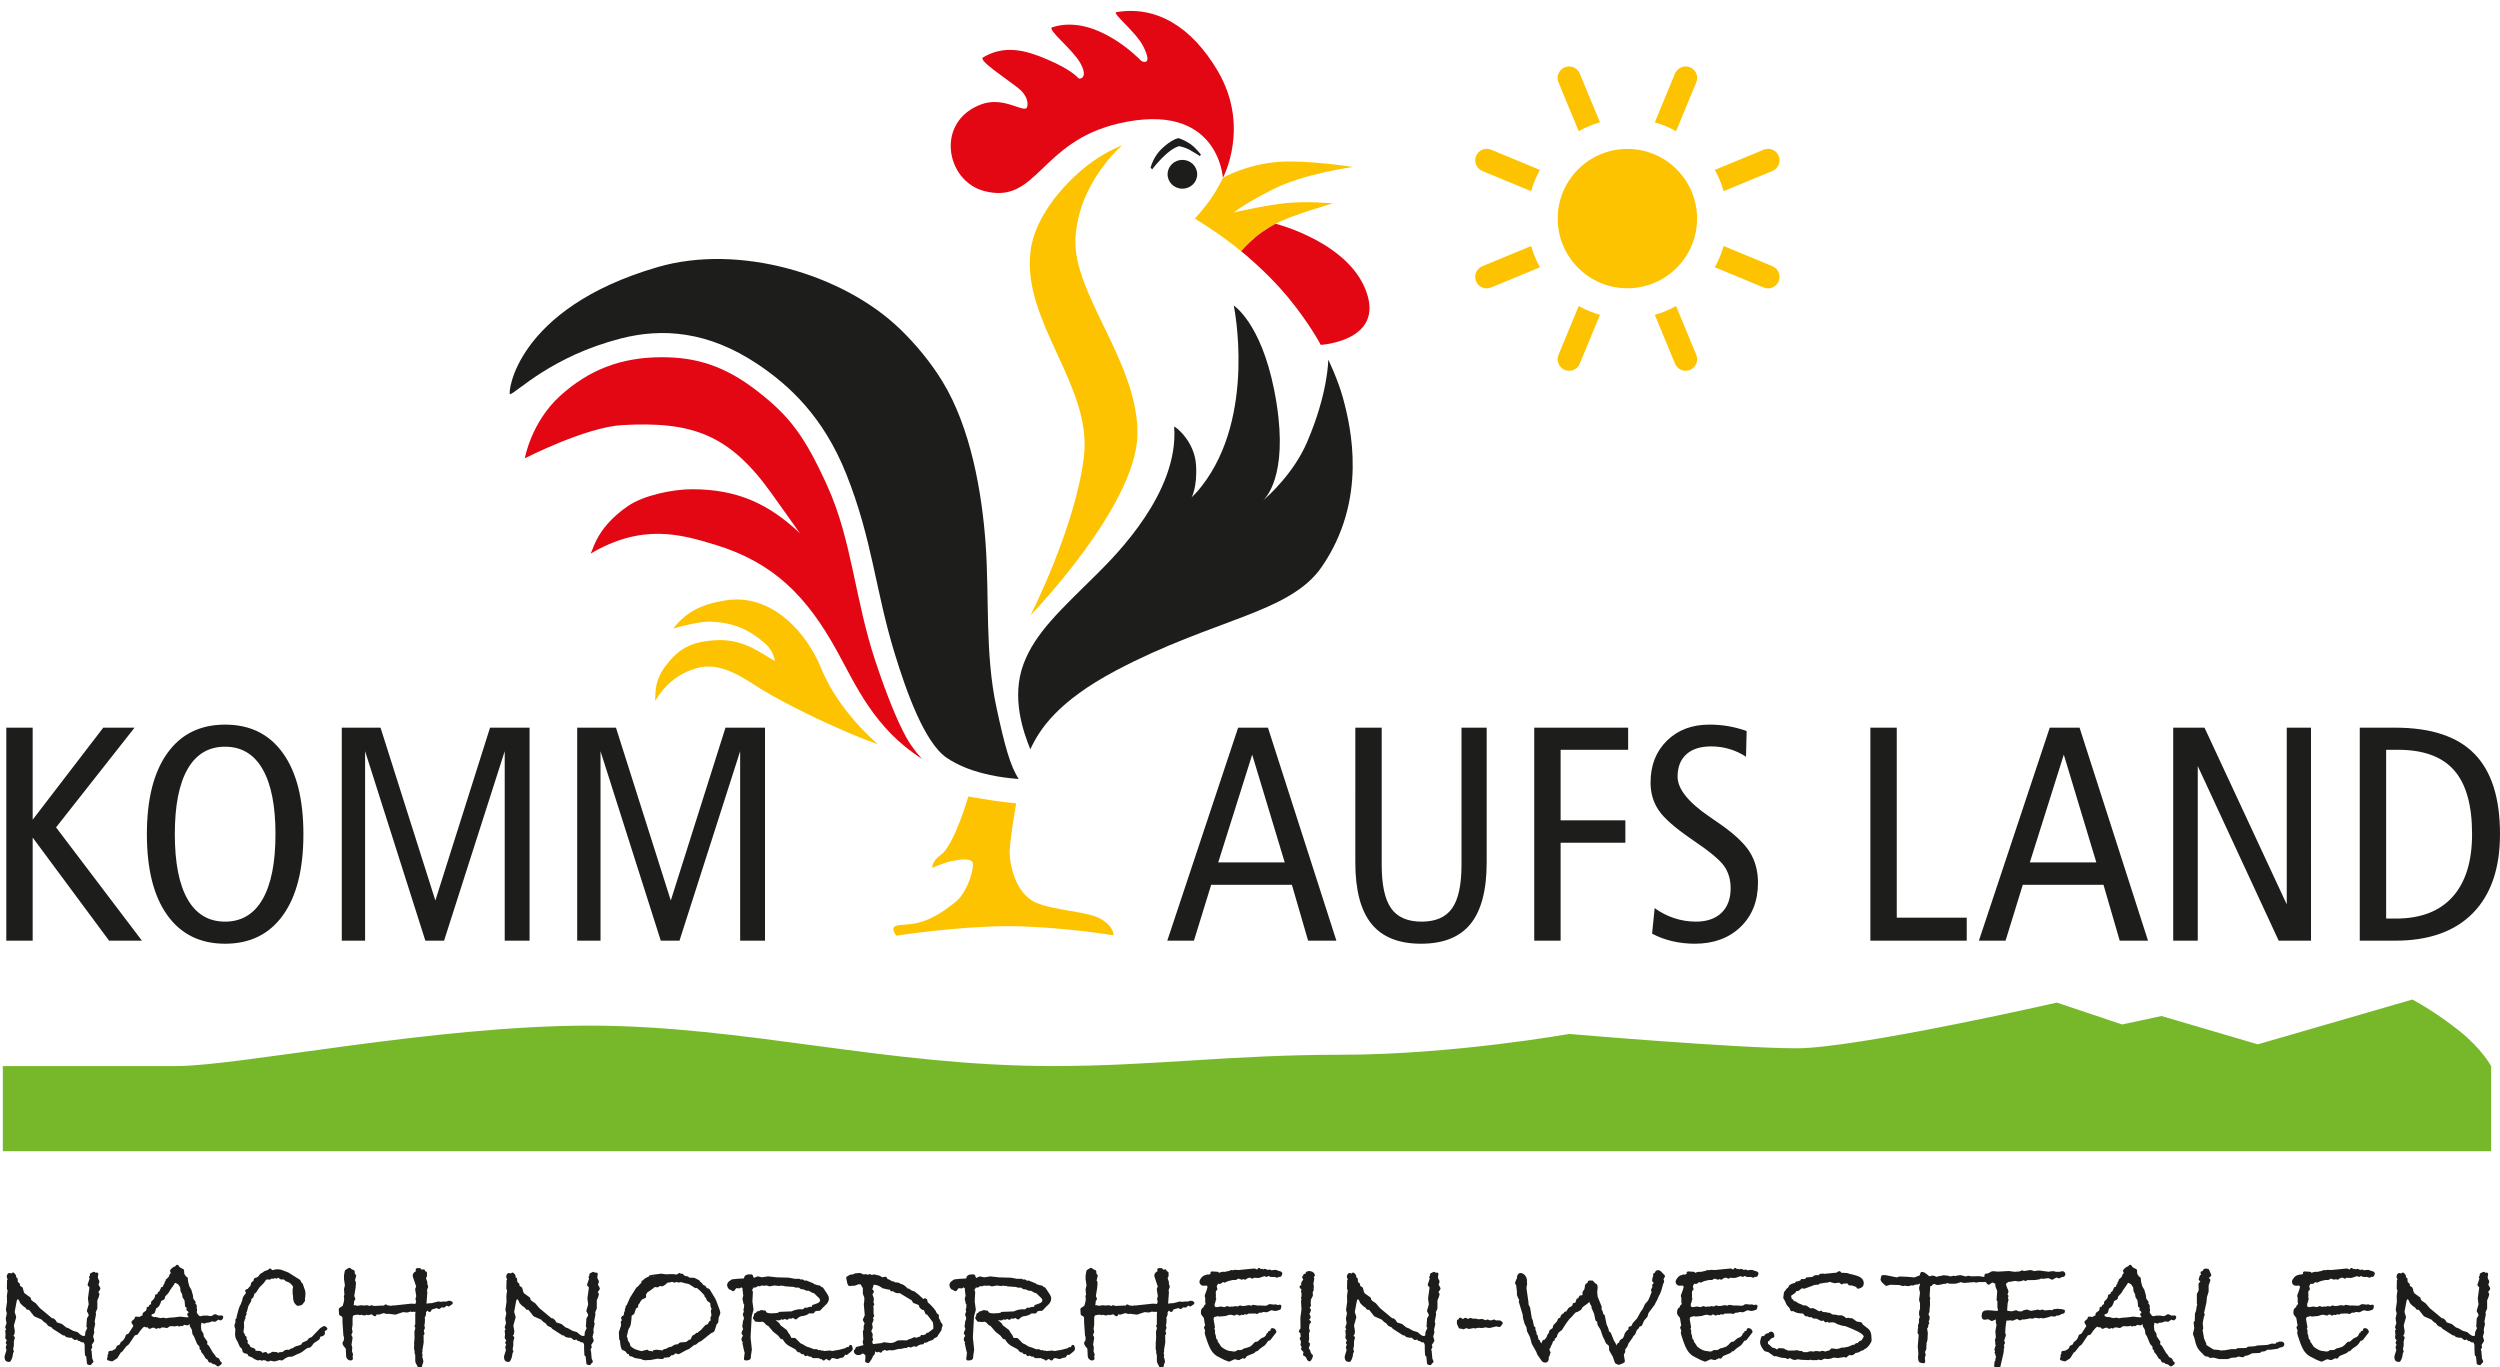
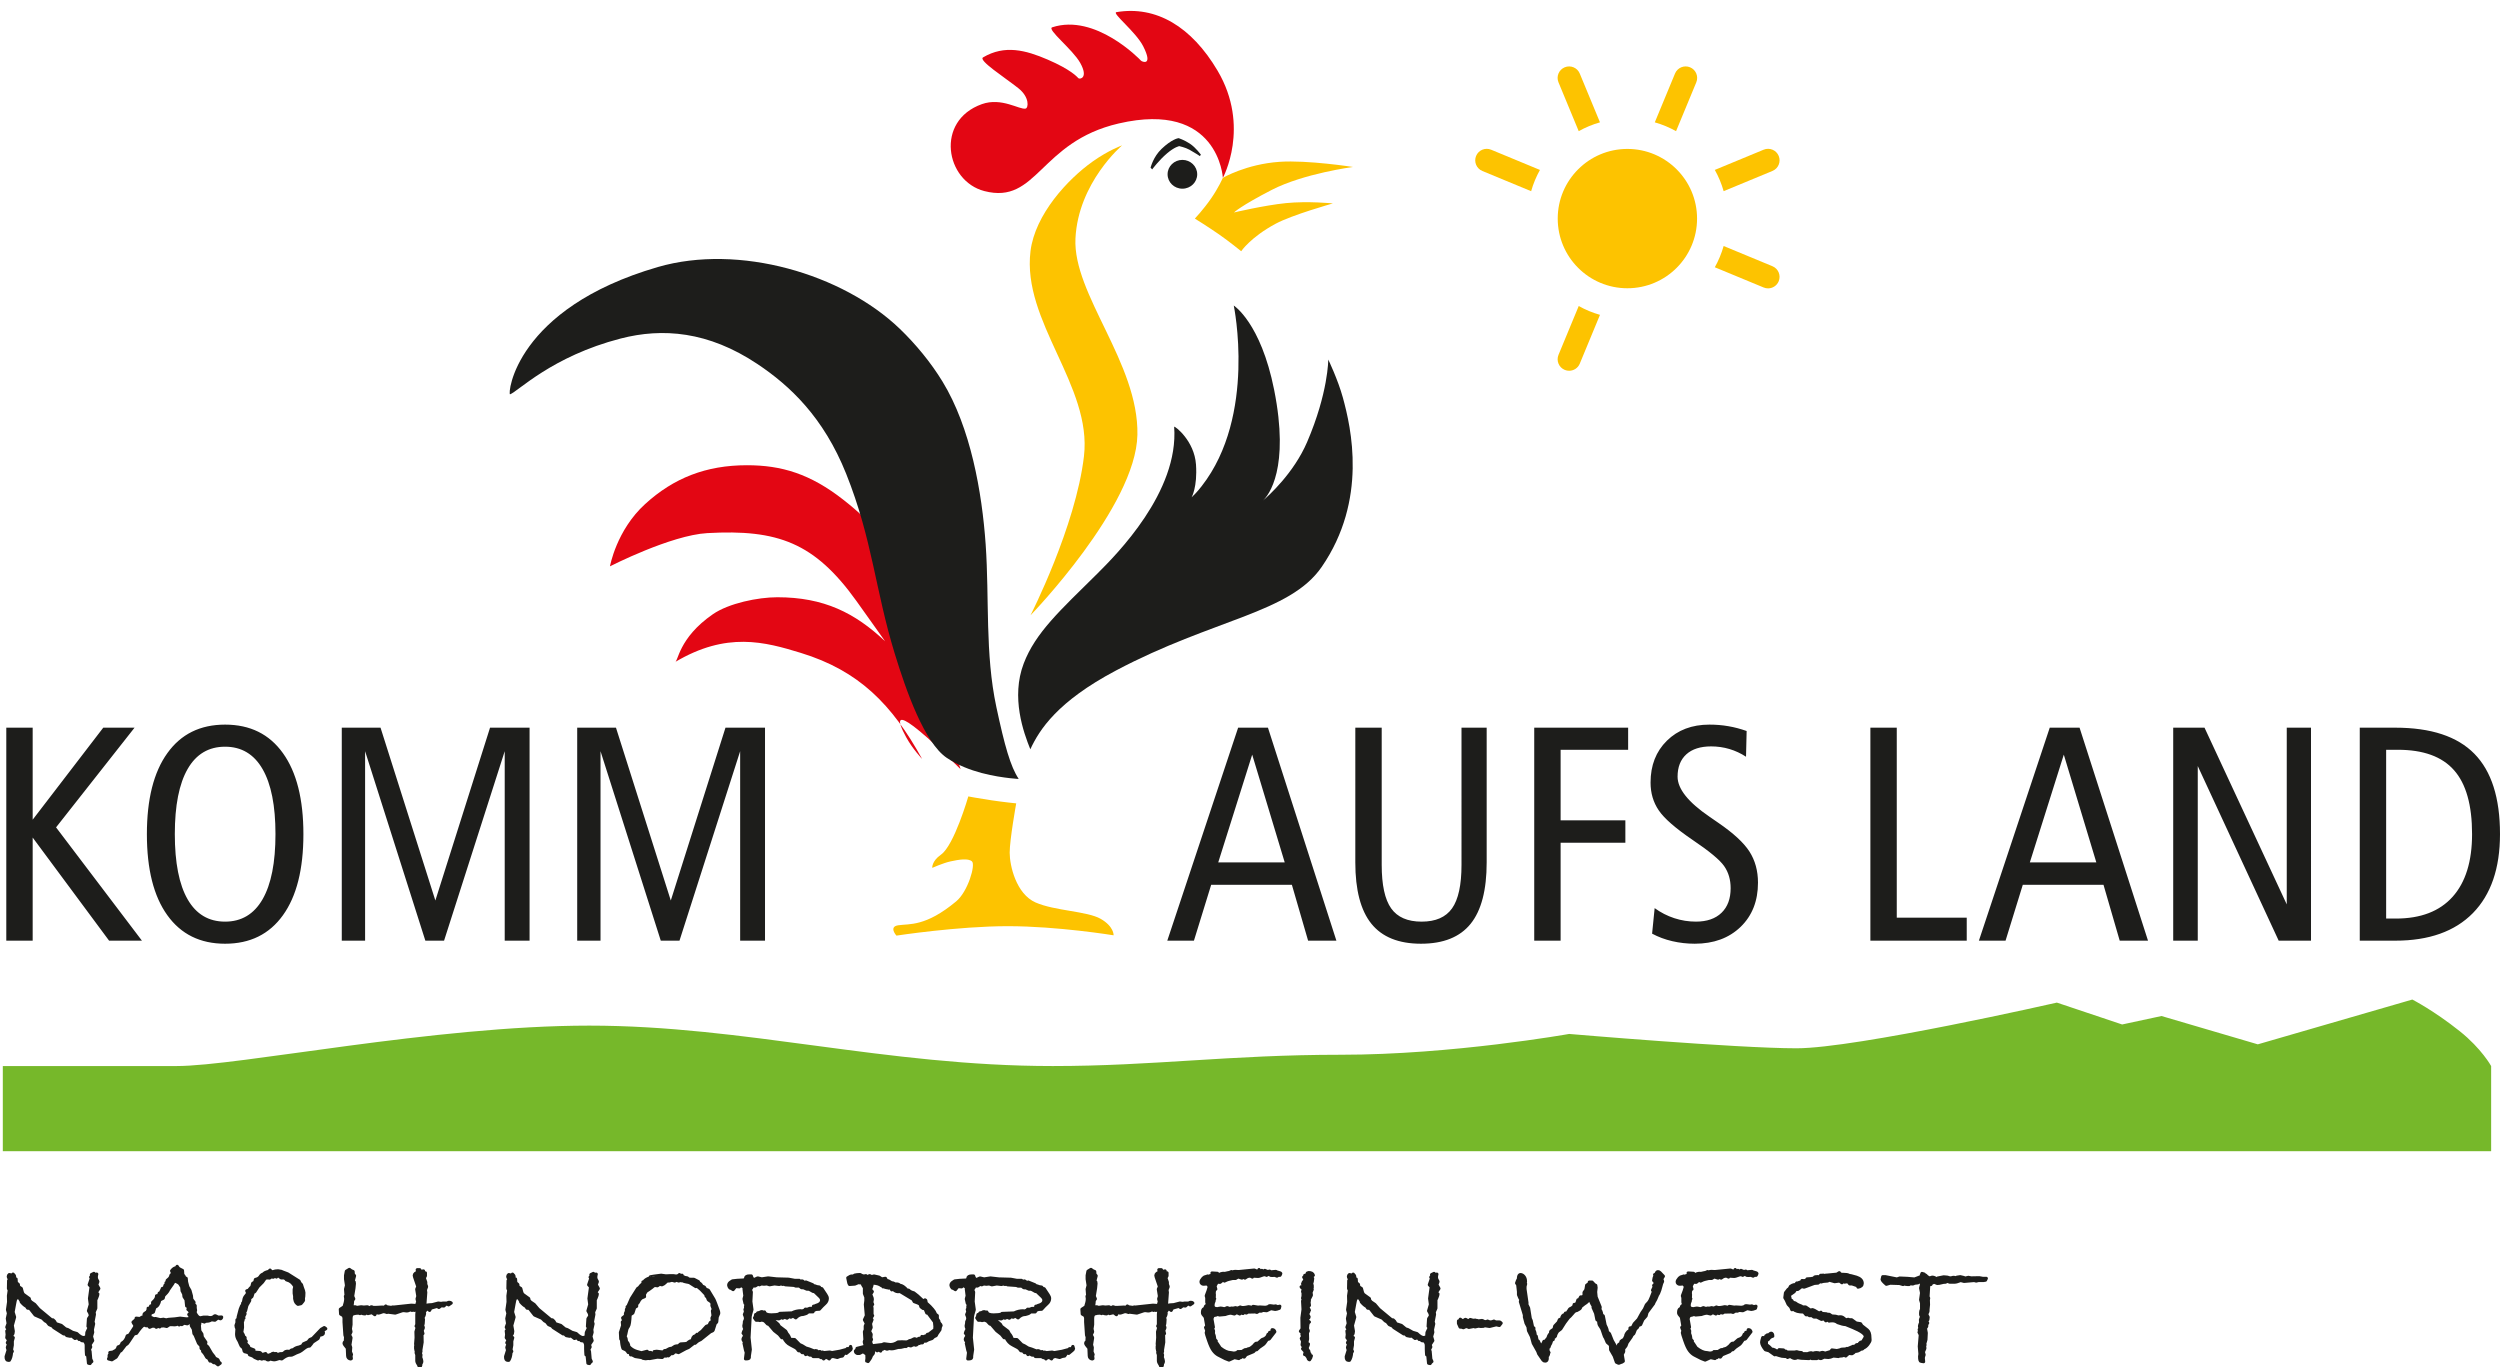
<svg xmlns="http://www.w3.org/2000/svg" version="1.1" id="Ebene_1" x="0px" y="0px" viewBox="0 0 219.421 120" style="enable-background:new 0 0 219.421 120;" xml:space="preserve">
  <style type="text/css">
	.st0{fill-rule:evenodd;clip-rule:evenodd;fill:#76B82A;}
	.st1{fill-rule:evenodd;clip-rule:evenodd;fill:#E30613;}
	.st2{fill-rule:evenodd;clip-rule:evenodd;fill:#FDC300;}
	.st3{fill:#1D1D1B;}
	.st4{fill-rule:evenodd;clip-rule:evenodd;fill:#1D1D1B;}
	.st5{fill:#E30613;}
	.st6{fill:#FDC300;}
	.st7{fill:#1D1D1B;stroke:#1D1D1B;stroke-width:0.283;stroke-linecap:round;stroke-linejoin:round;stroke-miterlimit:22.926;}
</style>
  <g>
    <path class="st0" d="M0.247,93.565c0,0,9.733,0,15.249,0c5.515,0,22.568-3.548,36.222-3.548c13.656,0,25.976,3.548,40.683,3.548   c8.848,0,15.496-0.991,25.291-0.991c9.793,0,20.028-1.826,20.028-1.826s14.706,1.259,19.958,1.259c5.252,0,22.85-4.01,22.85-4.01   l5.729,1.92l3.454-0.742l8.453,2.485l13.561-3.931c0,0,1.878,0.955,4.172,2.785c1.903,1.518,2.747,3.051,2.747,3.051v7.475H0.247   V93.565L0.247,93.565z" />
    <path class="st1" d="M107.329,15.609c0,0-0.372-6.81-9.144-4.772c-6.96,1.617-7.133,7.143-11.792,5.933   c-3.412-0.886-4.338-6.159-0.216-7.63c1.742-0.621,3.318,0.517,3.842,0.39c0.241-0.057,0.376-0.988-0.655-1.801   c-1.218-0.96-3.523-2.432-3.081-2.693c1.891-1.121,3.736-0.638,5.663,0.192c2.055,0.887,2.589,1.517,2.705,1.637   c0.11,0.114,0.909,0.001,0.159-1.343c-0.666-1.194-2.968-2.96-2.456-3.127c3.784-1.234,7.682,2.806,7.779,2.92   c0.096,0.115,1.108,0.527,0.202-1.258c-0.644-1.267-2.779-2.92-2.352-2.991c3.49-0.588,6.594,1.268,8.882,5.139   C109.773,11.128,107.329,15.609,107.329,15.609L107.329,15.609z" />
    <path class="st2" d="M104.871,19.186c0,0,0.747-0.789,1.423-1.765c0.66-0.952,1.035-1.812,1.035-1.812s2.04-1.203,4.972-1.406   c2.462-0.17,6.448,0.452,6.448,0.452s-4.324,0.568-7.128,2.011c-2.727,1.405-3.319,1.983-3.319,1.983s2.634-0.626,4.565-0.822   c1.931-0.194,4.119,0.027,4.119,0.027s-3.579,1.006-5.026,1.784c-2.208,1.189-3.022,2.411-3.022,2.411s-1.05-0.854-1.938-1.472   C105.998,19.883,104.871,19.186,104.871,19.186L104.871,19.186z" />
-     <path class="st1" d="M111.96,19.64c0,0-0.958,0.496-1.788,1.189c-0.814,0.68-1.233,1.222-1.233,1.222s2.225,1.782,4.028,3.947   c1.975,2.373,2.953,4.272,2.953,4.272s5.233-0.305,4.126-4.272C118.745,21.334,111.96,19.64,111.96,19.64L111.96,19.64z" />
    <path class="st2" d="M98.486,12.758c0,0-1.166,0.412-2.584,1.417c-2.178,1.543-5.058,4.642-5.456,7.866   c-0.763,6.186,5.416,11.81,4.692,18c-0.724,6.187-4.692,13.963-4.692,13.963s9.262-9.547,9.382-15.841   c0.123-6.296-5.676-12.327-5.437-17.235C94.635,16.019,98.486,12.758,98.486,12.758L98.486,12.758z" />
    <path class="st3" d="M90.43,65.764c-0.598-1.485-1.712-4.554-0.582-7.525c1.035-2.718,3.201-4.664,6.429-7.859   c1.727-1.712,7.208-7.211,6.777-12.929c0.084-0.056,1.775,1.246,1.917,3.323c0.136,1.968-0.385,2.877-0.385,2.877   c0.253-0.253,0.435-0.406,0.887-0.985c4.831-6.188,2.813-15.849,2.813-15.849s2.367,1.5,3.542,7.388   c1.378,6.903-0.474,9.271-0.983,9.732l0,0c0.497-0.425,2.708-2.409,3.881-5.144c1.861-4.335,1.854-7.234,1.854-7.234   s0.847,1.754,1.283,3.344c0.723,2.633,2.189,8.971-1.858,14.853c-2.804,4.075-9.471,4.546-18.063,9.097   C92.803,61.574,91.231,64.039,90.43,65.764L90.43,65.764L90.43,65.764z" />
    <path class="st4" d="M105.077,15.297c0,0.699-0.581,1.264-1.301,1.264c-0.718,0-1.299-0.565-1.299-1.264   c0-0.697,0.58-1.264,1.299-1.264C104.495,14.034,105.077,14.6,105.077,15.297L105.077,15.297z" />
-     <path class="st5" d="M79.534,64.705c0.558,1.024,1.398,1.907,1.398,1.907c-4.182-2.665-5.785-6.406-7.476-9.48   c-2.64-4.8-5.558-7.75-10.651-9.31c-3.141-0.961-6.501-1.898-11.047,0.816c0.283,0.037,0.284-2.106,3.337-4.211   c1.399-0.964,3.961-1.487,5.652-1.487c4.093,0,6.815,1.372,9.463,3.865c-0.959-1.345-1.601-2.257-2.512-3.527   c-3.685-5.141-6.916-6.312-13.091-5.968c-3.195,0.177-8.546,2.916-8.546,2.916s0.556-3.162,3.086-5.467   c2.511-2.29,5.355-3.406,8.937-3.406c3.033,0,5.547,0.751,8.463,3.034c2.771,2.169,4.089,3.897,6.082,8.302   c2.148,4.748,2.403,9.94,4.203,15.342C77.873,61.152,78.754,63.275,79.534,64.705L79.534,64.705z" />
+     <path class="st5" d="M79.534,64.705c0.558,1.024,1.398,1.907,1.398,1.907c-2.64-4.8-5.558-7.75-10.651-9.31c-3.141-0.961-6.501-1.898-11.047,0.816c0.283,0.037,0.284-2.106,3.337-4.211   c1.399-0.964,3.961-1.487,5.652-1.487c4.093,0,6.815,1.372,9.463,3.865c-0.959-1.345-1.601-2.257-2.512-3.527   c-3.685-5.141-6.916-6.312-13.091-5.968c-3.195,0.177-8.546,2.916-8.546,2.916s0.556-3.162,3.086-5.467   c2.511-2.29,5.355-3.406,8.937-3.406c3.033,0,5.547,0.751,8.463,3.034c2.771,2.169,4.089,3.897,6.082,8.302   c2.148,4.748,2.403,9.94,4.203,15.342C77.873,61.152,78.754,63.275,79.534,64.705L79.534,64.705z" />
    <path class="st3" d="M78.531,57.371c1.011,3.298,2.613,7.837,4.576,9.152c1.934,1.296,4.364,1.639,5.526,1.776   c0.688,0.081,0.775,0.062,0.775,0.06c-0.715-1.062-1.236-2.918-1.958-6.298c-1.006-4.719-0.607-9.479-0.939-14.27   c-0.322-4.614-1.322-10.256-3.781-14.289c-1.015-1.668-2.353-3.294-3.758-4.645c-5.017-4.82-14.119-7.485-21.234-5.42   C45.2,27.078,44.544,34.609,44.765,34.609c0.668-0.223,3.671-3.338,9.709-4.897c3.669-0.948,7.686-0.643,11.997,2.232   c2.859,1.905,5.81,4.675,7.794,9.634C76.574,47.353,76.807,51.747,78.531,57.371L78.531,57.371z" />
-     <path class="st6" d="M67.986,58.009c0.055,0.033-0.093-0.874-0.777-1.484c-1.427-1.273-2.822-1.876-4.772-1.96   c-1.107-0.047-2.769,0.448-3.351,0.601c1.154-1.469,2.449-2.122,4.573-2.469c4.061-0.661,7.145,2.83,8.402,5.935   c1.574,3.889,5.01,6.696,5.01,6.696c0,0-1.277-0.441-2.81-1.105c-2.067-0.894-4.818-2.178-7.324-3.66   c-1.291-0.764-3.42-2.489-5.587-1.969c-1.916,0.46-3.141,1.706-3.846,2.925c0.019-0.952,0.005-1.909,0.962-3.138   c1.047-1.344,2.098-2.122,4.582-2.199C65.341,56.112,66.91,57.403,67.986,58.009L67.986,58.009z" />
    <path class="st3" d="M101.124,14.868c0.006-0.008,0.586-0.797,1.311-1.412c0.671-0.569,1.068-0.63,1.068-0.63   s0.531,0.114,0.893,0.315c0.548,0.305,0.909,0.554,0.914,0.558l0.091-0.12c-0.017-0.018-0.427-0.609-0.966-0.969   c-0.489-0.324-0.983-0.485-0.983-0.485c-0.06-0.003-0.633,0.111-1.504,0.944c-0.738,0.706-0.945,1.612-0.965,1.646L101.124,14.868   L101.124,14.868z" />
    <path class="st6" d="M87.009,70.239c1.16,0.172,2.182,0.272,2.182,0.272s-0.573,3.184-0.573,4.325c0,1.142,0.565,3.619,2.274,4.373   c1.679,0.74,4.522,0.757,5.707,1.433c1.184,0.677,1.141,1.449,1.141,1.449s-4.891-0.802-9.279-0.802   c-4.387,0-9.782,0.829-9.782,0.829s-0.706-0.779,0.156-0.908c0.988-0.148,2.397,0.143,5.088-2.099   c1.039-0.865,1.716-3.221,1.384-3.509c-0.331-0.289-1.121-0.165-1.877,0c-0.645,0.14-1.607,0.568-1.607,0.568   s-0.064-0.577,0.767-1.162c1.161-0.815,2.398-5.108,2.398-5.108S85.862,70.069,87.009,70.239L87.009,70.239z" />
    <path class="st6" d="M138.561,11.512c0.584-0.327,1.21-0.588,1.866-0.775l-1.775-4.284c-0.213-0.516-0.805-0.759-1.32-0.547   c-0.515,0.214-0.76,0.804-0.546,1.319L138.561,11.512L138.561,11.512z" />
-     <path class="st6" d="M147.105,26.859c-0.584,0.327-1.209,0.588-1.865,0.775l1.775,4.286c0.16,0.389,0.537,0.624,0.934,0.624   c0.128,0,0.26-0.024,0.386-0.078c0.514-0.214,0.76-0.804,0.547-1.319L147.105,26.859L147.105,26.859z" />
    <path class="st6" d="M156.114,13.685c-0.213-0.515-0.804-0.76-1.32-0.547l-4.287,1.775c0.327,0.584,0.588,1.209,0.774,1.865   l4.287-1.776C156.083,14.79,156.327,14.2,156.114,13.685L156.114,13.685z" />
-     <path class="st6" d="M134.386,21.592l-4.285,1.775c-0.514,0.213-0.76,0.804-0.547,1.319c0.161,0.389,0.538,0.624,0.933,0.624   c0.13,0,0.26-0.025,0.386-0.077l4.286-1.775C134.833,22.873,134.573,22.248,134.386,21.592L134.386,21.592z" />
    <path class="st6" d="M155.567,23.367l-4.286-1.775c-0.187,0.656-0.448,1.281-0.774,1.865l4.287,1.776   c0.126,0.052,0.257,0.077,0.387,0.077c0.395,0,0.771-0.235,0.932-0.624C156.326,24.172,156.082,23.581,155.567,23.367   L155.567,23.367z" />
    <path class="st6" d="M135.159,14.915l-4.285-1.775c-0.514-0.214-1.106,0.031-1.32,0.547c-0.212,0.516,0.033,1.105,0.547,1.319   l4.285,1.775C134.572,16.123,134.833,15.498,135.159,14.915L135.159,14.915z" />
    <path class="st6" d="M138.562,26.86l-1.775,4.286c-0.213,0.515,0.032,1.106,0.547,1.319c0.127,0.052,0.258,0.077,0.386,0.077   c0.396,0,0.774-0.235,0.934-0.624l1.774-4.284C139.771,27.447,139.146,27.187,138.562,26.86L138.562,26.86z" />
    <path class="st6" d="M147.105,11.512l1.776-4.287c0.212-0.516-0.033-1.106-0.547-1.319c-0.515-0.213-1.105,0.03-1.32,0.547   l-1.775,4.285C145.896,10.925,146.521,11.186,147.105,11.512L147.105,11.512z" />
    <path class="st2" d="M148.948,19.185c0,3.378-2.739,6.115-6.116,6.115c-3.374,0-6.113-2.738-6.113-6.115   c0-3.376,2.739-6.114,6.113-6.114C146.208,13.071,148.948,15.809,148.948,19.185L148.948,19.185z" />
    <path class="st3" d="M0.552,63.867h2.316v8.076l6.195-8.076h2.747L4.92,72.617l7.537,9.944H9.575l-6.707-9.05v9.05H0.552V63.867   L0.552,63.867z M19.756,65.537c-1.441,0-2.536,0.651-3.286,1.953c-0.75,1.302-1.127,3.21-1.127,5.715   c0,2.519,0.377,4.431,1.127,5.733c0.75,1.302,1.845,1.953,3.286,1.953c1.437,0,2.536-0.655,3.291-1.966   c0.754-1.311,1.131-3.219,1.131-5.719c0-2.487-0.377-4.39-1.131-5.701C22.293,66.193,21.193,65.537,19.756,65.537L19.756,65.537z    M19.756,63.598c2.191,0,3.883,0.835,5.077,2.505c1.199,1.67,1.796,4.04,1.796,7.111c0,3.079-0.597,5.45-1.796,7.115   c-1.194,1.666-2.887,2.5-5.077,2.5c-2.186,0-3.874-0.835-5.068-2.5c-1.199-1.665-1.796-4.036-1.796-7.115   c0-3.071,0.597-5.441,1.796-7.111C15.882,64.433,17.57,63.598,19.756,63.598L19.756,63.598z M29.996,63.867h3.403l4.812,15.169   l4.799-15.169h3.47V82.56h-2.182V65.932L38.975,82.56h-1.643l-5.288-16.628V82.56h-2.047V63.867L29.996,63.867z M50.66,63.867   h3.403l4.812,15.169l4.799-15.169h3.47V82.56h-2.182V65.932L59.638,82.56h-1.643l-5.288-16.628V82.56H50.66V63.867L50.66,63.867z    M109.903,66.233l-2.981,9.459h5.836L109.903,66.233L109.903,66.233z M108.669,63.867h2.617l6.007,18.693h-2.483l-1.423-4.902   h-7.084l-1.513,4.902h-2.339L108.669,63.867L108.669,63.867z M118.954,63.867h2.316v12.036c0,1.773,0.278,3.048,0.831,3.825   c0.552,0.777,1.441,1.163,2.671,1.163c1.23,0,2.119-0.386,2.671-1.163c0.552-0.777,0.831-2.052,0.831-3.825V63.867h2.209v11.825   c0,2.433-0.471,4.229-1.41,5.391c-0.938,1.162-2.388,1.746-4.355,1.746c-1.957,0-3.407-0.584-4.35-1.751   c-0.943-1.167-1.414-2.963-1.414-5.387V63.867L118.954,63.867z M134.657,63.867h8.242v1.939h-5.926v6.195h5.683v1.966h-5.683v8.592   h-2.316V63.867L134.657,63.867z M153.3,64.159l-0.054,2.258c-0.453-0.296-0.943-0.525-1.459-0.678   c-0.516-0.152-1.05-0.229-1.603-0.229c-0.938,0-1.666,0.233-2.177,0.696c-0.512,0.467-0.768,1.118-0.768,1.962   c0,1.068,0.934,2.24,2.797,3.511c0.341,0.229,0.602,0.409,0.786,0.543c1.315,0.902,2.227,1.742,2.725,2.518   c0.498,0.777,0.749,1.688,0.749,2.734c0,1.603-0.512,2.9-1.531,3.883c-1.024,0.983-2.361,1.472-4.018,1.472   c-0.682,0-1.342-0.076-1.975-0.224c-0.638-0.148-1.226-0.368-1.769-0.66l0.224-2.24c0.534,0.386,1.109,0.682,1.728,0.884   c0.615,0.202,1.248,0.301,1.894,0.301c0.965,0,1.715-0.26,2.249-0.777c0.534-0.516,0.799-1.234,0.799-2.159   c0-0.745-0.188-1.387-0.565-1.93c-0.377-0.548-1.297-1.311-2.77-2.303c-1.508-1.028-2.5-1.89-2.976-2.599   c-0.48-0.705-0.718-1.517-0.718-2.438c0-1.508,0.476-2.729,1.432-3.672c0.956-0.943,2.204-1.414,3.735-1.414   c0.57,0,1.122,0.045,1.661,0.139C152.232,63.827,152.766,63.971,153.3,64.159L153.3,64.159z M164.16,63.867h2.316V80.54h6.141v2.02   h-8.457V63.867L164.16,63.867z M181.137,66.233l-2.981,9.459h5.836L181.137,66.233L181.137,66.233z M179.903,63.867h2.617   l6.007,18.693h-2.483l-1.423-4.902h-7.084l-1.513,4.902h-2.339L179.903,63.867L179.903,63.867z M190.74,63.867h2.747l7.218,15.51   v-15.51h2.128V82.56h-2.837l-7.102-15.326V82.56h-2.155V63.867L190.74,63.867z M209.428,65.807v14.814h0.857   c2.173,0,3.834-0.637,4.974-1.908c1.14-1.271,1.71-3.107,1.71-5.508c0-2.541-0.525-4.409-1.58-5.602   c-1.051-1.199-2.698-1.796-4.934-1.796H209.428L209.428,65.807z M207.112,63.867h3.12c3.129,0,5.441,0.763,6.94,2.29   c1.5,1.526,2.249,3.874,2.249,7.048c0,3.012-0.795,5.32-2.379,6.936c-1.585,1.611-3.856,2.42-6.81,2.42h-3.12V63.867   L207.112,63.867z" />
    <path class="st7" d="M8.671,113.091l-0.184,0.286l0.029,0.225l0.069-0.029c0,0.064-0.031,0.174-0.098,0.33l-0.084,0.189v0.734   l-0.146,0.33l0.026,0.21l-0.124,0.65l0.055,0.17l-0.112,0.516l0.029,0.232l-0.105,0.37l0.105,0.359L7.9,118.018l0.058,0.203   l-0.127,0.246l0.069,0.139l0.058,0.674l0.098,0.215c-0.071,0.048-0.122,0.105-0.155,0.177l-0.131-0.029l-0.072-0.708l-0.098-0.029   c-0.009-0.084-0.014-0.169-0.017-0.256c-0.002-0.086-0.005-0.169-0.009-0.256v-0.279c0-0.103-0.014-0.179-0.043-0.229l-0.091-0.184   l-0.272-0.041l-0.155-0.189l-0.069,0.091l-0.134-0.162l-0.229,0.072l-0.282-0.225l-0.146,0.029l-0.287-0.057l-0.17-0.174   l-0.103,0.029l-0.877-0.561l-0.098-0.124l-0.301-0.134l-0.189-0.239l-0.167-0.091l-0.232-0.229l-0.643-0.282l-0.463-0.588   l-0.196-0.014l-0.105-0.16c-0.129-0.055-0.282-0.184-0.454-0.385h0.069c-0.088-0.079-0.165-0.189-0.229-0.33l-0.1-0.033H1.579   c-0.103,0-0.17,0.031-0.201,0.098c-0.029,0.064-0.064,0.206-0.1,0.418l-0.134,0.736l0.134,0.442l-0.203,0.734   c0.055,0.294,0.084,0.456,0.084,0.483v0.057c0,0.117-0.031,0.21-0.091,0.28c-0.06,0.069-0.091,0.122-0.091,0.153   c0,0.024,0.06,0.057,0.182,0.098l-0.084,0.301v0.358l-0.069,0.392l0.069,0.153l-0.069,0.105c-0.019,0.284-0.084,0.509-0.191,0.674   H0.717c-0.115,0-0.174-0.093-0.174-0.275v-0.055l0.174-0.562l-0.069-0.229l0.098-0.301l-0.098-0.113l0.112-0.232l-0.16-0.217   c0.022-0.11,0.033-0.203,0.033-0.272c0-0.074-0.012-0.179-0.033-0.315l0.062,0.029l0.055-0.141L0.6,116.486l0.117-0.33   l-0.069-0.428l0.098-0.461l-0.084-0.315l0.098-0.686l-0.014-0.533l0.069-0.49l-0.069-0.153l0.014-0.693l0.16-0.043   c-0.124-0.122-0.189-0.232-0.189-0.33c0-0.055,0.029-0.107,0.084-0.153l0.26,0.055l0.069-0.098   c0.088,0.072,0.134,0.146,0.134,0.225c0,0.057-0.026,0.124-0.076,0.203h0.203l0.026,0.33l0.174,0.146l0.029,0.21l0.232,0.148   l0.077,0.294c0.029,0.112,0.076,0.196,0.148,0.251l0.476,0.344v0.029c0,0.074,0.048,0.16,0.146,0.258l0.33,0.225l0.356,0.418   l1.121,0.932h0.126c0.103,0.084,0.168,0.162,0.196,0.232c0.029,0.069,0.052,0.108,0.076,0.112l0.456,0.146l0.363,0.301l0.21,0.069   l0.406,0.232l0.385,0.112c0.239,0.239,0.44,0.356,0.602,0.356l0.217-0.055h0.041l0.029-0.399l0.203-0.435l-0.105-0.098l0.043-0.671   l0.16-0.244l-0.022-0.162c-0.005-0.045-0.05-0.141-0.139-0.287l0.16-0.559l-0.069-0.526l0.139-1.023l-0.167-0.182l0.196-0.588   l-0.069-0.077l0.098-0.127l-0.029-0.098l0.217-0.105l0.041,0.105l0.203-0.043c-0.026,0.098-0.041,0.187-0.041,0.268   c0,0.093,0.024,0.175,0.069,0.249c0.048,0.072,0.069,0.119,0.069,0.143l-0.098,0.272L8.671,113.091L8.671,113.091z M19.45,115.597   c0,0.069-0.031,0.117-0.098,0.146l-0.23-0.077l-0.26,0.203l-0.301-0.043c-0.122,0.084-0.253,0.126-0.399,0.126   c-0.112,0-0.184,0.026-0.217,0.076c-0.115-0.05-0.225-0.076-0.327-0.076c-0.098,0-0.162,0.036-0.189,0.105   c0.017,0.046,0.052,0.089,0.105,0.127l-0.043,0.146l0.043,0.483l0.181,0.275l0.034,0.258l0.315,0.461l-0.048,0.21l0.217,0.203   l0.327,0.562c0.172,0.201,0.272,0.342,0.301,0.425l0.26,0.134l0.098,0.225l0.105,0.077l-0.191,0.141l-0.23-0.184h-0.141   l-0.189-0.146h-0.141l-0.132-0.246l-0.141-0.069c-0.112-0.224-0.234-0.401-0.37-0.533v-0.139l-0.134-0.119l-0.014-0.225   l-0.215-0.232l-0.301-0.719l-0.098-0.127l-0.05-0.356c-0.005-0.038-0.064-0.148-0.181-0.33v-0.301h-0.167l-0.189,0.127   l-0.289-0.057l-0.196,0.127l-0.076-0.069l-0.153,0.098l-0.043-0.098c-0.024,0-0.071,0.012-0.143,0.041   c-0.072,0.029-0.151,0.043-0.234,0.043l-0.182-0.014h-0.246l-0.244,0.16l-0.26-0.055l-0.356,0.029v0.069l-0.127-0.069l-0.174,0.098   l-0.127-0.098H13.36l-0.23,0.098l-0.189-0.203l-0.098,0.076l-0.203-0.076c-0.16,0.069-0.38,0.315-0.659,0.734l-0.23,0.057   c-0.385,0.588-0.588,0.884-0.616,0.889l-0.127,0.069l-0.399,0.518h-0.077l-0.344,0.559l-0.37,0.232l-0.287-0.076l0.055-0.127   v-0.203l0.105-0.126l-0.048-0.098l0.258-0.034l0.174-0.098c0.155-0.067,0.251-0.186,0.289-0.358c0.196-0.05,0.308-0.16,0.342-0.33   c0.229-0.129,0.382-0.344,0.461-0.643l0.196-0.076l0.463-0.715v-0.203c-0.067-0.053-0.115-0.122-0.148-0.21l0.275-0.244v-0.105   l0.327,0.033l0.189-0.119l0.043,0.057l0.189-0.253c-0.043-0.009-0.062-0.029-0.062-0.062c0-0.024,0.067-0.079,0.203-0.167   l0.055,0.084c0.009-0.117,0.06-0.256,0.148-0.413l-0.043-0.029l0.167-0.014l0.057-0.189c0.117-0.014,0.174-0.062,0.174-0.146v-0.17   c0.229-0.196,0.344-0.378,0.344-0.545v-0.029l0.189-0.026l0.041-0.203l0.098-0.029l0.148-0.301l0.098,0.069l-0.072-0.153   c0.141-0.014,0.217-0.105,0.232-0.275l0.098,0.057v-0.287h0.098v-0.203c0.019-0.019,0.074-0.067,0.162-0.143   s0.143-0.182,0.167-0.313l0.16-0.16l-0.098-0.225c0.131-0.172,0.256-0.258,0.373-0.258h0.026l0.084-0.134l0.098,0.148   c0.024,0.026,0.067,0.057,0.127,0.091l0.239,0.12l0.026,0.363c0.067,0.055,0.127,0.151,0.184,0.286l0.117,0.043l0.029,0.313   l0.112,0.428l0.189,0.33l0.127,0.461l0.029,0.301l0.203,0.272l-0.057,0.112l0.155,0.177v0.215l0.033,0.196   c0,0.038-0.022,0.088-0.062,0.148c0.143,0.342,0.313,0.511,0.504,0.511l0.272-0.057h0.33c0.103,0.029,0.189,0.043,0.258,0.043   c0.122,0,0.215-0.029,0.284-0.084c0.067-0.057,0.11-0.084,0.129-0.084c0.029,0,0.115,0.041,0.258,0.124L19.45,115.597   L19.45,115.597z M16.729,115.239c-0.062-0.158-0.139-0.263-0.232-0.315l0.077-0.203l-0.189-0.098l-0.055-0.545l-0.177-0.272   l-0.026-0.232l-0.098-0.196v-0.076h-0.043l-0.029-0.308c0-0.034-0.024-0.084-0.076-0.155l-0.098-0.153   c-0.019-0.029-0.057-0.065-0.115-0.105c-0.06-0.043-0.148-0.091-0.27-0.148l-0.16,0.084l-0.098,0.17l-0.344,0.49l-0.084,0.16   c-0.024,0.048-0.136,0.172-0.337,0.373l-0.055,0.229l-0.301,0.155c-0.069,0.363-0.213,0.574-0.428,0.628l-0.134,0.435l-0.287,0.112   v0.146l-0.041,0.184c0.167,0.05,0.287,0.101,0.356,0.146l0.175-0.014l0.289,0.072c0.055,0.017,0.098,0.026,0.124,0.026   c0.043,0,0.11-0.01,0.203-0.026c0.01-0.01,0.029-0.014,0.058-0.014c0.014,0,0.05,0.01,0.107,0.026   c0.057,0.019,0.112,0.029,0.165,0.029l0.189-0.041l0.559-0.043l0.456-0.062c0.294,0.04,0.48,0.062,0.559,0.062   c0.22,0,0.33-0.05,0.33-0.148c0-0.06-0.043-0.141-0.127-0.244L16.729,115.239L16.729,115.239z M28.588,116.618l-0.258,0.155   l0.055,0.217c0,0.119-0.12,0.182-0.356,0.182l-0.113,0.301l-0.478,0.315c-0.088,0.134-0.179,0.251-0.272,0.349   c-0.139,0-0.282,0.057-0.43,0.172c-0.148,0.115-0.246,0.189-0.294,0.225c-0.05,0.033-0.103,0.067-0.165,0.098   c-0.06,0.029-0.122,0.052-0.187,0.072c-0.062,0.019-0.151,0.06-0.265,0.124c-0.115,0.062-0.184,0.096-0.21,0.1   c-0.026,0.005-0.062,0.007-0.108,0.007h-0.091c-0.177,0-0.406,0.11-0.686,0.33l-0.217-0.043l-0.175,0.057   c-0.122,0.041-0.206,0.062-0.253,0.062c-0.06,0-0.129-0.01-0.206-0.031c-0.079-0.022-0.129-0.031-0.151-0.031h-0.029   c-0.065,0.05-0.124,0.077-0.175,0.077c-0.048,0-0.098-0.031-0.155-0.091l-0.243-0.029c-0.043,0-0.091,0.014-0.148,0.043   l-0.196-0.072l-0.132,0.057l-0.289-0.127l-0.124-0.098c-0.038-0.029-0.148-0.071-0.33-0.134l-0.077-0.181   c-0.229-0.06-0.354-0.093-0.373-0.1c-0.017-0.007-0.038-0.065-0.057-0.172c-0.022-0.108-0.06-0.179-0.113-0.217   c-0.055-0.038-0.098-0.081-0.131-0.134c-0.031-0.05-0.062-0.12-0.093-0.208c-0.031-0.091-0.067-0.17-0.107-0.239   c-0.062-0.093-0.108-0.186-0.139-0.277c-0.029-0.091-0.045-0.179-0.045-0.263v-0.041l0.029-0.442   c-0.055-0.103-0.084-0.203-0.084-0.301l0.084-0.244v-0.246l0.084-0.041l0.029-0.232l0.174-0.659l0.127-0.313l0.062-0.014   l0.029-0.218c0.048-0.014,0.079-0.098,0.098-0.249c0.019-0.153,0.077-0.279,0.172-0.382c0.096-0.103,0.143-0.184,0.143-0.243   c0-0.077-0.019-0.139-0.058-0.189l0.17-0.058c0.093-0.134,0.184-0.234,0.272-0.301l0.077-0.301l0.181-0.112l0.058-0.229   c0.201-0.043,0.337-0.127,0.413-0.249c0.074-0.124,0.167-0.198,0.28-0.222l0.091-0.091c0.024-0.026,0.122-0.069,0.294-0.124   l0.043,0.026l0.16-0.16l0.098,0.12l0.141,0.026c0.143-0.055,0.298-0.084,0.461-0.084l0.287,0.05   c0.014,0.005,0.05,0.022,0.105,0.048l0.447,0.17l1.009,0.636c0.043,0.132,0.11,0.232,0.203,0.301l0.086,0.272   c0.088,0.215,0.131,0.363,0.131,0.442l-0.014,0.315c-0.022,0.098-0.033,0.198-0.033,0.301c0,0.01,0.007,0.019,0.019,0.029   c0,0.026-0.031,0.077-0.093,0.151c-0.062,0.071-0.107,0.126-0.136,0.162l-0.26,0.057l-0.091-0.069   c-0.036-0.029-0.06-0.053-0.069-0.072l-0.043-0.077c-0.017-0.024-0.033-0.062-0.045-0.12c-0.012-0.055-0.024-0.11-0.038-0.16   v-0.217l-0.041-0.246v-0.342l0.055-0.258c-0.177-0.313-0.404-0.502-0.679-0.569c-0.055-0.014-0.084-0.029-0.084-0.048v-0.014   c-0.005-0.019-0.026-0.038-0.065-0.057c-0.036-0.017-0.062-0.041-0.076-0.07h-0.301l-0.203-0.16c-0.139,0-0.21,0.026-0.21,0.084   l-0.131-0.084l-0.141,0.098l-0.189-0.029l-0.141,0.105c-0.036-0.01-0.096-0.015-0.174-0.015c-0.069,0-0.141,0.015-0.217,0.043   l-0.23,0.327l-0.385,0.387l-0.301,0.461l-0.127,0.055l-0.119,0.373l-0.196,0.16v0.196l-0.246,0.421l-0.117,0.468h-0.098   l0.055,0.272l-0.141,0.275l0.043,0.098h-0.084v0.215l-0.057,0.043l0.014,0.559l-0.062,0.421c0.112,0.162,0.165,0.286,0.16,0.37   l0.127,0.098v0.177l0.105,0.153l-0.062,0.16l0.272,0.289l0.014,0.139l0.447,0.174l-0.041,0.184l0.588,0.048l0.181,0.181   l0.301-0.098l0.16,0.189l0.33-0.117c0.079-0.067,0.143-0.098,0.189-0.098c0.029,0,0.043,0.012,0.043,0.041l0.21-0.014l0.117,0.098   l0.232-0.084h0.069c0.146,0,0.246-0.036,0.306-0.107c0.057-0.074,0.158-0.11,0.296-0.11c0.043,0,0.11,0.01,0.203,0.029   c0.024-0.103,0.124-0.158,0.301-0.167c0.072-0.084,0.189-0.153,0.358-0.203c0.069,0,0.208-0.048,0.414-0.141l0.103-0.174   c0.052-0.014,0.187-0.072,0.399-0.174l0.155-0.196l0.243-0.105l0.765-0.798l0.258-0.148L28.588,116.618L28.588,116.618z    M39.24,114.364l-0.287,0.258l-0.229-0.026l-0.203,0.153l-0.155-0.098l-0.559,0.16l-0.105,0.196l-0.225-0.181l-0.33,0.442h0.112   c-0.014,0.158-0.076,0.301-0.189,0.428h0.029c0.043,0,0.062,0.033,0.062,0.105c0,0.246-0.029,0.452-0.091,0.614l0.077,0.072   c0,0.079-0.014,0.136-0.045,0.175c-0.029,0.036-0.045,0.074-0.045,0.112c0,0.055,0.019,0.146,0.057,0.272l-0.084,0.069l0.014,0.693   l-0.127,0.772h0.026l-0.055,0.23l0.055,0.098l-0.026,0.232l0.048,0.119c0.033,0.093,0.05,0.186,0.05,0.28   c0,0.048-0.033,0.095-0.098,0.146l0.014,0.072c0,0.098-0.046,0.184-0.134,0.258l-0.014-0.146c-0.132-0.201-0.196-0.339-0.196-0.413   v-0.547l-0.062-0.181l0.105-0.091l-0.105-0.055l-0.043-0.232v-0.21l0.043-0.014l-0.043-0.16l0.043-0.562l-0.014-0.516l0.105-0.373   l-0.091-0.124l0.062-0.134v-0.889l0.043-0.456l-0.275,0.098l-0.069-0.084l-0.12,0.084l-0.139-0.055   c-0.16,0.079-0.287,0.11-0.385,0.095c-0.098-0.017-0.167-0.026-0.203-0.026c-0.072,0-0.134,0.01-0.189,0.029l-0.562,0.189   l-0.657-0.084l-0.072,0.029c-0.124-0.048-0.22-0.072-0.287-0.072c-0.05,0-0.132,0.021-0.241,0.065   c-0.11,0.04-0.182,0.062-0.22,0.062l-0.225-0.055l-0.091,0.196l-0.244-0.181l-0.359,0.084l-0.139-0.084l-0.119,0.11l-0.17-0.019   c-0.055-0.005-0.141-0.041-0.258-0.105l-0.014,0.098l-0.112-0.043c-0.181,0-0.339,0.022-0.475,0.065   c-0.136,0.041-0.203,0.184-0.203,0.425v0.526l-0.055,0.377l0.055,0.253l-0.126,0.272l0.126,0.244l-0.098,0.631l0.069,0.232   l-0.026,0.37l0.098,0.246l-0.043,0.117l0.029,0.239l-0.057,0.029c-0.162-0.024-0.249-0.112-0.258-0.268l-0.029-0.679   c-0.191-0.225-0.287-0.361-0.287-0.414c0-0.107,0.072-0.184,0.217-0.229l-0.098-0.098l0.014-0.232l-0.057-0.174l-0.077-1.142   v-0.363l-0.055-0.196l-0.246-0.148l-0.026-0.413l0.327-0.215c0.098-0.287,0.148-0.523,0.148-0.714c0-0.053-0.01-0.124-0.029-0.217   l0.126,0.055l-0.072-0.139l-0.041-0.533l0.084-0.33l-0.084-0.559v-0.315l0.069-0.37l0.26-0.16c0.103,0.093,0.21,0.155,0.327,0.189   l0.014,0.229l0.112,0.141c-0.065,0.234-0.098,0.366-0.098,0.399c0,0.074,0.024,0.124,0.069,0.146   c0.01,0.029,0.014,0.077,0.014,0.141c0,0.155-0.05,0.523-0.153,1.106l0.098,0.232l-0.098,0.139   c-0.005,0.141-0.029,0.327-0.072,0.562h0.301l0.155,0.055l0.37-0.055l0.232,0.026l0.315-0.026l0.272,0.132v-0.033   c0-0.067,0.029-0.098,0.084-0.098c0.038,0,0.081,0.017,0.134,0.055h0.244l0.554-0.029c0.103,0,0.175,0.01,0.215,0.029l0.105-0.127   l0.098,0.072c0.215,0.022,0.349,0.041,0.399,0.055c0.058-0.029,0.1-0.041,0.134-0.041l0.058,0.012l1.56-0.167l0.631,0.043   l-0.127-0.203l0.069-0.086l-0.069-0.313l0.069-0.232l-0.098-0.617l0.098-0.229l-0.287-0.848c-0.019-0.055-0.029-0.098-0.029-0.127   c0-0.069,0.031-0.126,0.091-0.174c0.062-0.048,0.103-0.069,0.127-0.069h0.098l-0.055-0.26h0.217l0.069,0.162l0.258-0.057v0.225   l0.167-0.055v0.258l-0.098,0.189l0.127,0.37v0.182l0.076,0.206l-0.105,0.286l0.029,0.229l-0.084,1.15l0.344-0.057l0.313-0.021   l0.533-0.139l0.246,0.029l0.181-0.029H39.24L39.24,114.364z M39.598,114.364l-0.232,0.16c-0.064-0.014-0.098-0.048-0.098-0.105   c0-0.074,0.057-0.112,0.167-0.112C39.508,114.307,39.56,114.326,39.598,114.364L39.598,114.364z M52.506,113.091l-0.184,0.286   l0.029,0.225l0.069-0.029c0,0.064-0.031,0.174-0.098,0.33l-0.084,0.189v0.734l-0.146,0.33l0.026,0.21l-0.124,0.65l0.055,0.17   l-0.112,0.516l0.029,0.232l-0.105,0.37l0.105,0.359l-0.232,0.356l0.058,0.203l-0.127,0.246l0.069,0.139l0.058,0.674l0.098,0.215   c-0.071,0.048-0.122,0.105-0.155,0.177l-0.131-0.029l-0.072-0.708l-0.098-0.029c-0.009-0.084-0.014-0.169-0.017-0.256   c-0.002-0.086-0.005-0.169-0.009-0.256v-0.279c0-0.103-0.014-0.179-0.043-0.229l-0.091-0.184l-0.272-0.041l-0.155-0.189   l-0.069,0.091l-0.134-0.162l-0.229,0.072l-0.282-0.225l-0.146,0.029l-0.287-0.057l-0.17-0.174l-0.103,0.029l-0.877-0.561   l-0.098-0.124l-0.301-0.134l-0.189-0.239l-0.167-0.091l-0.232-0.229l-0.643-0.282l-0.463-0.588l-0.196-0.014l-0.105-0.16   c-0.129-0.055-0.282-0.184-0.454-0.385h0.069c-0.088-0.079-0.165-0.189-0.229-0.33l-0.1-0.033h-0.026   c-0.103,0-0.17,0.031-0.201,0.098c-0.029,0.064-0.064,0.206-0.1,0.418l-0.134,0.736l0.134,0.442l-0.203,0.734   c0.055,0.294,0.084,0.456,0.084,0.483v0.057c0,0.117-0.031,0.21-0.091,0.28c-0.06,0.069-0.091,0.122-0.091,0.153   c0,0.024,0.06,0.057,0.182,0.098l-0.084,0.301v0.358l-0.069,0.392l0.069,0.153l-0.069,0.105c-0.019,0.284-0.084,0.509-0.191,0.674   h-0.098c-0.115,0-0.174-0.093-0.174-0.275v-0.055l0.174-0.562l-0.069-0.229l0.098-0.301l-0.098-0.113l0.112-0.232l-0.16-0.217   c0.022-0.11,0.033-0.203,0.033-0.272c0-0.074-0.012-0.179-0.033-0.315l0.062,0.029l0.055-0.141l-0.117-0.215l0.117-0.33   l-0.069-0.428l0.098-0.461l-0.084-0.315l0.098-0.686l-0.014-0.533l0.069-0.49l-0.069-0.153l0.014-0.693l0.16-0.043   c-0.124-0.122-0.189-0.232-0.189-0.33c0-0.055,0.029-0.107,0.084-0.153l0.26,0.055l0.069-0.098   c0.088,0.072,0.134,0.146,0.134,0.225c0,0.057-0.026,0.124-0.076,0.203h0.203l0.026,0.33l0.174,0.146l0.029,0.21l0.232,0.148   l0.077,0.294c0.029,0.112,0.076,0.196,0.148,0.251l0.476,0.344v0.029c0,0.074,0.048,0.16,0.146,0.258l0.33,0.225l0.356,0.418   l1.121,0.932h0.126c0.103,0.084,0.168,0.162,0.196,0.232s0.052,0.108,0.076,0.112l0.456,0.146l0.363,0.301l0.21,0.069l0.406,0.232   l0.385,0.112c0.239,0.239,0.44,0.356,0.602,0.356l0.217-0.055h0.041l0.029-0.399l0.203-0.435l-0.105-0.098l0.043-0.671l0.16-0.244   l-0.022-0.162c-0.005-0.045-0.05-0.141-0.139-0.287l0.16-0.559l-0.069-0.526l0.139-1.023l-0.167-0.182l0.196-0.588l-0.069-0.077   l0.098-0.127l-0.029-0.098l0.217-0.105l0.041,0.105l0.203-0.043c-0.026,0.098-0.041,0.187-0.041,0.268   c0,0.093,0.024,0.175,0.069,0.249c0.048,0.072,0.069,0.119,0.069,0.143l-0.098,0.272L52.506,113.091L52.506,113.091z    M63.075,115.282l-0.132,0.315L62.9,116.03l-0.127,0.127l-0.146,0.461c-0.014,0.062-0.029,0.105-0.043,0.134   c-0.014,0.029-0.043,0.05-0.091,0.069l-0.153,0.065l-0.848,0.679l-0.196,0.098c-0.06,0.029-0.155,0.105-0.287,0.229v-0.084   l-0.588,0.456l-0.258,0.112l-0.616,0.334c-0.088-0.04-0.175-0.062-0.261-0.062c-0.065,0-0.115,0.024-0.151,0.069   c-0.033,0.048-0.069,0.076-0.108,0.091l-0.126-0.026l-0.23,0.215l-0.119-0.062l-0.057,0.077h-0.244l-0.127,0.127l-0.428-0.029   l-0.693,0.127c-0.026-0.01-0.069-0.015-0.124-0.015l-0.217,0.029l-0.246-0.043l-0.055-0.055l-0.602-0.098l-0.287-0.148h-0.126   v-0.272l-0.203,0.077l-0.098-0.139c-0.043-0.052-0.088-0.091-0.141-0.119l-0.222-0.105c-0.077-0.21-0.117-0.454-0.127-0.729   l-0.069-0.098l-0.029-0.573l0.196-0.616l-0.029-0.301l0.134-0.119l-0.105-0.244l0.246-0.196v-0.203l0.084-0.189v-0.155l0.105-0.174   l-0.043-0.055l0.069-0.043l0.301-0.686l0.562-0.889c0.084-0.029,0.143-0.079,0.182-0.151c0.038-0.072,0.136-0.167,0.301-0.284   l-0.029-0.127h0.174l-0.041-0.084c0.107-0.112,0.253-0.198,0.44-0.258l0.105-0.119h-0.014c0-0.005,0.093-0.019,0.275-0.041   l0.657-0.086l0.414,0.057l0.315-0.014h0.37c0.098,0.019,0.165,0.029,0.203,0.029c0.132,0,0.232-0.043,0.301-0.127   c0.048,0.045,0.1,0.069,0.16,0.069c0.029,0,0.053-0.005,0.072-0.014c0.005,0.093,0.05,0.141,0.139,0.141   c0.038,0.043,0.143,0.072,0.316,0.091l0.105,0.098l0.21,0.029h0.272l0.392,0.203h-0.091l0.265,0.189   c0.033,0.024,0.081,0.088,0.141,0.196l0.21,0.098l0.105,0.175l0.244,0.098l0.478,0.791c0.031,0.052,0.088,0.184,0.167,0.399   l0.189,0.511c0.048,0.122,0.069,0.201,0.069,0.239V115.282L63.075,115.282z M62.614,114.909l-0.127-0.327l0.014-0.105   c0-0.048-0.012-0.098-0.033-0.155c-0.024-0.055-0.122-0.136-0.296-0.244l-0.103-0.272l-0.086-0.043l-0.041-0.16l-0.406-0.428   l-0.359-0.301l-0.11,0.043l-0.518-0.33c-0.048-0.029-0.146-0.055-0.299-0.076c-0.151-0.024-0.268-0.062-0.346-0.113   c0,0.01-0.014,0.014-0.041,0.014c-0.019,0-0.091-0.01-0.217-0.029l-0.069,0.048l-0.217-0.076l-0.141,0.076   c-0.126-0.041-0.213-0.062-0.258-0.062c-0.029,0-0.069,0.01-0.124,0.031c-0.053,0.022-0.093,0.031-0.122,0.031   c-0.045,0-0.079-0.012-0.098-0.033c-0.098,0.05-0.177,0.11-0.234,0.177c-0.057,0.069-0.153,0.132-0.284,0.187l-0.203-0.05   l-0.196,0.134l-0.229-0.029l-0.084,0.036c-0.029,0.014-0.055,0.031-0.079,0.052c-0.022,0.022-0.053,0.046-0.086,0.074   c-0.036,0.029-0.079,0.06-0.127,0.093c-0.05,0.036-0.103,0.074-0.16,0.117c-0.06,0.041-0.124,0.084-0.194,0.124   c-0.033,0.024-0.096,0.119-0.189,0.289l0.014,0.203l-0.26,0.11c-0.026,0.015-0.086,0.074-0.175,0.177   c-0.069,0.158-0.155,0.287-0.258,0.385v0.174c-0.112,0.048-0.179,0.105-0.196,0.175l-0.134,0.413l-0.239,0.155   c-0.031,0.583-0.081,0.92-0.151,1.013c-0.067,0.093-0.112,0.179-0.139,0.256c-0.026,0.079-0.045,0.162-0.057,0.253   c-0.01,0.091-0.046,0.22-0.101,0.387l0.084,0.17l0.043,0.258l0.132,0.174c0.019,0.029,0.033,0.065,0.043,0.105l0.029,0.17   c0.181,0.206,0.408,0.349,0.679,0.433c0.27,0.084,0.428,0.122,0.468,0.112l0.461-0.12l0.098,0.105h0.232v0.098h0.225l0.062-0.175   l0.225-0.029l0.573,0.072c0.053-0.093,0.11-0.141,0.174-0.141l0.058,0.014c0.21-0.136,0.363-0.203,0.461-0.203h0.057l0.287-0.182   c0.036-0.019,0.136-0.033,0.301-0.043l0.181-0.16c0.346-0.01,0.545-0.034,0.595-0.072c0.05-0.036,0.098-0.076,0.136-0.117   c0.041-0.043,0.131-0.081,0.277-0.112l0.098-0.272l0.041,0.012l0.029-0.098c0.112-0.031,0.203-0.096,0.272-0.189l0.134,0.043   l0.069-0.141l0.232-0.175l0.385-0.428l0.232-0.084l0.113-0.244l0.189-0.134l-0.043-0.258l0.098-0.225l-0.055-0.421L62.614,114.909   L62.614,114.909z M74.654,118.18c0.038,0.103,0.057,0.167,0.057,0.196c0,0.041-0.043,0.096-0.129,0.162   c-0.086,0.069-0.186,0.148-0.298,0.244l-0.16-0.057l-0.189,0.287c-0.155,0.01-0.301,0.053-0.442,0.127l-0.413-0.098l-0.229,0.098   l-0.072,0.127c-0.134-0.103-0.222-0.155-0.258-0.155c-0.019,0-0.029,0.014-0.029,0.043l-0.076-0.014l-0.127,0.127l-0.127-0.155   l-0.103,0.043c-0.081-0.067-0.158-0.098-0.232-0.098h-0.456l-0.132-0.148l-0.155,0.029l-0.229-0.126l-0.141,0.072l-0.105-0.17   h-0.21l-0.131-0.16h-0.17c-0.014,0-0.043-0.036-0.086-0.105c-0.046-0.069-0.113-0.131-0.201-0.181l-0.435-0.232   c-0.251-0.122-0.447-0.332-0.588-0.631h-0.167l-0.232-0.287l-0.418-0.327L67.5,116.24l-0.131-0.041l-0.217-0.232   c-0.024-0.029-0.122-0.069-0.294-0.127c-0.067,0.038-0.124,0.057-0.175,0.057c-0.043,0-0.091-0.019-0.141-0.057v0.014   c0,0.01-0.01,0.014-0.029,0.014h-0.146l-0.141-0.203c0.053-0.057,0.084-0.153,0.098-0.287l0.174-0.057v-0.084l0.184-0.041   c0.06-0.048,0.117-0.072,0.175-0.072c0.036,0,0.076,0.012,0.119,0.036c0.041,0.024,0.067,0.036,0.077,0.036   c0.014,0,0.031-0.014,0.048-0.043c0.043,0.172,0.244,0.258,0.602,0.258c0.313,0,0.557-0.029,0.729-0.091v-0.041l1.077-0.043   c0.249-0.127,0.509-0.189,0.784-0.189l0.091,0.029l0.239-0.084l0.062-0.086l0.17,0.014l0.215-0.084h0.155   c0.079,0,0.129-0.007,0.146-0.024c0.019-0.017,0.029-0.052,0.029-0.107v-0.058c0.117-0.014,0.175-0.033,0.175-0.055   c0.361-0.093,0.54-0.253,0.54-0.478c0-0.108-0.053-0.21-0.155-0.313l-0.476-0.456h-0.112c-0.217-0.136-0.358-0.203-0.418-0.203   h-0.141l-0.287-0.127h-0.174l-0.184-0.146h-0.327l-0.134-0.057l-0.784-0.055l-0.134-0.077l-0.084,0.048l-0.16-0.048l-0.155,0.048   l-0.418-0.048l-0.428,0.077l-0.232-0.077l-0.258,0.026l-0.225-0.026l-0.175,0.077l-0.127-0.05l-0.258,0.162l-0.203-0.029   c-0.067,0.141-0.139,0.26-0.218,0.358l0.091,0.203l-0.043,0.831l0.098,0.715c-0.103,0.332-0.155,0.537-0.16,0.616l-0.098,1.833   l0.112,1.051l-0.084,0.559v0.141c0,0.074-0.091,0.112-0.275,0.112h-0.055l0.069-0.555l-0.069-0.217l-0.127-0.588l0.084-0.055   c-0.115-0.146-0.174-0.241-0.174-0.287c0-0.088,0.055-0.184,0.162-0.287l-0.119-0.232h-0.014c-0.019,0-0.029-0.005-0.029-0.014   c0-0.05,0.06-0.184,0.174-0.399c-0.064-0.069-0.098-0.16-0.098-0.272l0.043-0.232v-0.112c0.064-0.12,0.098-0.22,0.098-0.301   c0-0.088-0.033-0.201-0.098-0.335l0.098-0.239l-0.043-0.217l0.086-0.069c-0.029-0.043-0.043-0.091-0.043-0.146   c0-0.072,0.033-0.186,0.098-0.344l-0.141,0.029l-0.084-0.385l0.072-0.275l-0.072-0.588l0.072-0.069   c-0.151-0.155-0.265-0.232-0.344-0.232h-0.043l-0.103,0.098l-0.33-0.026l-0.217,0.272c-0.098-0.079-0.189-0.127-0.272-0.141   c-0.077-0.098-0.112-0.174-0.112-0.232c0-0.046,0.009-0.091,0.031-0.136c0.022-0.043,0.058-0.084,0.108-0.122l0.191-0.127   l0.433-0.048l0.588-0.029l0.127-0.098v-0.041c0-0.146,0.11-0.217,0.33-0.217h0.175c0.05,0.201,0.139,0.301,0.258,0.301   c0.029,0,0.129-0.043,0.301-0.127l0.359,0.084l0.559-0.084l0.743,0.084l1.049,0.029l0.526,0.098h0.406l0.153,0.131   c0.014-0.055,0.045-0.084,0.091-0.084c0.038,0,0.084,0.029,0.141,0.084c0,0.067,0.019,0.122,0.055,0.17l0.148,0.026v-0.182   l0.574,0.232l0.196,0.155l0.029-0.043c0.084,0.05,0.21,0.084,0.378,0.098l0.098,0.12l0.127,0.026   c0.153,0.239,0.272,0.416,0.354,0.533c0.081,0.117,0.122,0.222,0.122,0.316c0,0.172-0.074,0.325-0.22,0.454   c-0.148,0.131-0.308,0.294-0.48,0.49l-0.146,0.007l-0.113,0.007c-0.029,0-0.11,0.033-0.246,0.098l-0.055,0.119h-0.406l-0.112,0.098   c-0.019,0.019-0.062,0.041-0.134,0.065l-0.21,0.062c-0.241,0-0.456,0.1-0.643,0.301l-0.232-0.155l-0.203,0.098   c-0.041-0.026-0.079-0.041-0.113-0.041c-0.055,0-0.126,0.041-0.217,0.127l-0.196-0.086l-0.189,0.086l-0.069-0.086l-0.258,0.148   l-0.344-0.043c-0.069,0-0.141,0.009-0.217,0.029l0.141,0.196l0.349,0.301l0.098,0.174l0.562,0.428l0.124,0.232l0.093,0.105   c0.026,0.026,0.088,0.155,0.182,0.385l0.385,0.014l0.433,0.44l0.232,0.105l0.316,0.196l0.301,0.091l0.428,0.169l0.16-0.029   l0.069,0.055l0.029-0.026l0.058,0.098l0.201-0.043l0.043,0.148l0.16-0.105l0.17,0.048l0.49-0.048l0.196,0.048l0.693-0.12   l0.511-0.139l0.033,0.084l0.098-0.174h0.217L74.654,118.18L74.654,118.18z M82.594,116.331l-0.043,0.098   c-0.019,0.038-0.031,0.091-0.041,0.162l-0.014,0.11l-0.26,0.373l-0.069,0.146l-0.175,0.084c-0.057,0.029-0.119,0.086-0.189,0.17   c-0.234,0.064-0.408,0.141-0.526,0.229h-0.134l-0.124,0.029l-0.058,0.119h-0.232l-0.026,0.055l-0.091-0.014   c-0.014,0-0.045,0.029-0.091,0.081c-0.048,0.055-0.1,0.084-0.162,0.088c-0.045-0.029-0.086-0.043-0.12-0.043   c-0.069,0-0.17,0.036-0.301,0.105l-0.258-0.062l-0.167,0.12c-0.019-0.01-0.05-0.015-0.091-0.015c-0.038,0-0.103,0.015-0.196,0.041   c-0.093,0.029-0.172,0.043-0.232,0.043h-0.098c-0.052,0-0.146,0.022-0.279,0.062c-0.136,0.043-0.253,0.065-0.351,0.065   c-0.074,0-0.141-0.01-0.203-0.029l-0.217,0.062l-0.229-0.091l-0.141,0.091l-0.084-0.034l-0.105,0.203l-0.127-0.112l-0.174,0.084   l-0.055-0.098c-0.033,0.019-0.115,0.033-0.246,0.041l-0.041,0.289l-0.169,0.215l-0.055,0.148c-0.014,0.041-0.091,0.158-0.232,0.349   l-0.048-0.041h-0.071l0.029-0.246l-0.014-0.356l-0.21-0.141c-0.05-0.05-0.1-0.077-0.146-0.077l-0.287,0.148h-0.217l-0.113-0.086   l-0.029-0.117l0.127-0.126l0.014-0.105l0.504-0.127c0.036-0.019,0.086-0.029,0.146-0.029c0.058,0,0.084-0.012,0.084-0.04v-0.015   l-0.084-0.287c-0.009-0.019-0.014-0.045-0.014-0.076c0-0.033,0.01-0.074,0.029-0.12c0.019-0.048,0.029-0.072,0.029-0.076   l-0.043-0.693l0.072-0.17v-0.327l0.098-0.232l-0.17-0.316l0.17-0.37l-0.086-0.98l0.043-0.33v-0.301l-0.127-0.33v-0.511l-0.16-0.258   v-0.146l-0.385-0.043l-0.301,0.126l-0.463,0.034c-0.041-0.055-0.067-0.124-0.079-0.21c-0.012-0.084-0.036-0.206-0.074-0.364   c0.146-0.107,0.268-0.16,0.37-0.16l0.112,0.014c0.024,0,0.06-0.029,0.105-0.086c0.141-0.036,0.306-0.055,0.497-0.055   c0.117,0.084,0.232,0.127,0.344,0.127c0.036,0,0.091-0.01,0.16-0.029c0.029,0.055,0.055,0.084,0.084,0.084   c0.019,0,0.1-0.029,0.246-0.084l0.175,0.084l0.21-0.055l0.432,0.098l0.246,0.16l0.315-0.055l0.098,0.182l0.174,0.048l0.253,0.155   l0.16,0.029l0.203,0.096l0.112-0.012c0.093,0,0.184,0.038,0.272,0.117c0.177,0.005,0.387,0.148,0.631,0.427h0.131   c0.112,0.113,0.265,0.189,0.456,0.232l0.33,0.258l0.37,0.344c0.074,0.055,0.132,0.084,0.174,0.084c0.014,0,0.053-0.024,0.113-0.069   l0.062,0.041l0.043,0.232c0.242,0.21,0.43,0.394,0.559,0.557c0.132,0.16,0.205,0.277,0.222,0.346   c0.014,0.069,0.079,0.136,0.191,0.203v0.181c0,0.098,0.043,0.189,0.127,0.272c0,0.093,0.033,0.175,0.1,0.246   c0.069,0.069,0.103,0.119,0.103,0.146V116.331L82.594,116.331z M82.062,116.414l-0.041-0.399l-0.576-0.777h-0.098l-0.16-0.385   l-0.167-0.014l-0.189-0.146l-0.058-0.203c-0.088-0.086-0.265-0.17-0.533-0.253l-0.11-0.203l-1.135-0.686l-0.203,0.015   c-0.069,0-0.155-0.031-0.258-0.091c-0.053-0.065-0.108-0.098-0.17-0.098c-0.026,0-0.06,0.01-0.098,0.029l-0.077-0.169l-0.21,0.014   c-0.019-0.014-0.074-0.029-0.167-0.041c-0.093-0.014-0.177-0.045-0.253-0.091l-0.055,0.026c0-0.064-0.043-0.098-0.127-0.098   c-0.196-0.153-0.459-0.23-0.791-0.23c-0.029,0-0.06,0.007-0.098,0.026l0.043,0.162l-0.072,0.215   c-0.022,0.029-0.033,0.067-0.033,0.112c0,0.081,0.043,0.158,0.132,0.232l-0.146,0.239c0.005,0.022,0.031,0.084,0.077,0.184   c0.048,0.1,0.069,0.184,0.069,0.249c0,0.019-0.007,0.06-0.019,0.124c-0.014,0.062-0.022,0.103-0.022,0.122   c0,0.024,0.024,0.093,0.069,0.21l-0.098,0.033l0.043,0.301v0.554l0.055,0.091l-0.16,0.258l0.105,0.098l-0.134,0.358l0.062,0.328   l-0.146,0.33l0.146,0.272l-0.033,0.287l0.062,0.162l-0.091,0.21l0.134,0.349l0.889-0.105c0.009,0,0.033-0.012,0.076-0.033   c0.043-0.024,0.081-0.036,0.12-0.036c0.05,0,0.134,0.012,0.251,0.036c0.117,0.021,0.21,0.033,0.28,0.033   c0.229,0,0.454-0.076,0.674-0.229c0.098-0.009,0.215-0.014,0.349-0.014l0.344,0.014c0.112,0,0.213-0.038,0.301-0.112   c0.098-0.01,0.191-0.041,0.28-0.091c0.088-0.053,0.146-0.079,0.175-0.079c0.052,0,0.096,0.019,0.134,0.057   c0.093,0,0.169-0.031,0.232-0.091l0.251-0.029l0.029-0.141l0.105,0.043l0.153-0.069h0.105l0.127-0.162h0.098l0.545-0.413   L82.062,116.414L82.062,116.414z M94.164,118.18c0.038,0.103,0.057,0.167,0.057,0.196c0,0.041-0.043,0.096-0.129,0.162   c-0.086,0.069-0.186,0.148-0.298,0.244l-0.16-0.057l-0.189,0.287c-0.155,0.01-0.301,0.053-0.442,0.127l-0.413-0.098l-0.229,0.098   l-0.072,0.127c-0.134-0.103-0.222-0.155-0.258-0.155c-0.019,0-0.029,0.014-0.029,0.043l-0.076-0.014l-0.127,0.127l-0.127-0.155   l-0.103,0.043c-0.081-0.067-0.158-0.098-0.232-0.098h-0.456l-0.132-0.148l-0.155,0.029l-0.229-0.126l-0.141,0.072l-0.105-0.17   h-0.21l-0.131-0.16h-0.17c-0.014,0-0.043-0.036-0.086-0.105c-0.046-0.069-0.112-0.131-0.201-0.181l-0.435-0.232   c-0.251-0.122-0.447-0.332-0.588-0.631h-0.167l-0.232-0.287l-0.418-0.327l-0.471-0.547l-0.131-0.041l-0.217-0.232   c-0.024-0.029-0.122-0.069-0.294-0.127c-0.067,0.038-0.124,0.057-0.175,0.057c-0.043,0-0.091-0.019-0.141-0.057v0.014   c0,0.01-0.01,0.014-0.029,0.014h-0.146l-0.141-0.203c0.053-0.057,0.084-0.153,0.098-0.287l0.174-0.057v-0.084l0.184-0.041   c0.06-0.048,0.117-0.072,0.175-0.072c0.036,0,0.076,0.012,0.119,0.036c0.04,0.024,0.067,0.036,0.077,0.036   c0.014,0,0.031-0.014,0.048-0.043c0.043,0.172,0.244,0.258,0.602,0.258c0.313,0,0.557-0.029,0.729-0.091v-0.041l1.077-0.043   c0.249-0.127,0.509-0.189,0.784-0.189l0.091,0.029l0.239-0.084l0.062-0.086l0.17,0.014l0.215-0.084h0.155   c0.079,0,0.129-0.007,0.146-0.024c0.019-0.017,0.029-0.052,0.029-0.107v-0.058c0.117-0.014,0.175-0.033,0.175-0.055   c0.361-0.093,0.54-0.253,0.54-0.478c0-0.108-0.053-0.21-0.155-0.313l-0.476-0.456h-0.112c-0.217-0.136-0.358-0.203-0.418-0.203   h-0.141l-0.287-0.127h-0.174l-0.184-0.146h-0.327l-0.134-0.057l-0.784-0.055l-0.134-0.077l-0.084,0.048l-0.16-0.048l-0.155,0.048   l-0.418-0.048l-0.428,0.077l-0.232-0.077l-0.258,0.026l-0.224-0.026l-0.175,0.077l-0.127-0.05l-0.258,0.162l-0.203-0.029   c-0.067,0.141-0.139,0.26-0.218,0.358l0.091,0.203l-0.043,0.831l0.098,0.715c-0.103,0.332-0.155,0.537-0.16,0.616l-0.098,1.833   l0.112,1.051l-0.084,0.559v0.141c0,0.074-0.091,0.112-0.275,0.112h-0.055l0.069-0.555l-0.069-0.217l-0.127-0.588l0.084-0.055   c-0.115-0.146-0.174-0.241-0.174-0.287c0-0.088,0.055-0.184,0.162-0.287l-0.119-0.232h-0.014c-0.019,0-0.029-0.005-0.029-0.014   c0-0.05,0.06-0.184,0.174-0.399c-0.064-0.069-0.098-0.16-0.098-0.272l0.043-0.232v-0.112c0.064-0.12,0.098-0.22,0.098-0.301   c0-0.088-0.033-0.201-0.098-0.335l0.098-0.239l-0.043-0.217l0.086-0.069c-0.029-0.043-0.043-0.091-0.043-0.146   c0-0.072,0.033-0.186,0.098-0.344l-0.141,0.029l-0.084-0.385l0.072-0.275l-0.072-0.588l0.072-0.069   c-0.151-0.155-0.265-0.232-0.344-0.232h-0.043l-0.103,0.098l-0.33-0.026l-0.217,0.272c-0.098-0.079-0.189-0.127-0.272-0.141   c-0.077-0.098-0.112-0.174-0.112-0.232c0-0.046,0.009-0.091,0.031-0.136c0.022-0.043,0.058-0.084,0.108-0.122l0.191-0.127   l0.433-0.048l0.588-0.029l0.127-0.098v-0.041c0-0.146,0.11-0.217,0.33-0.217h0.175c0.05,0.201,0.139,0.301,0.258,0.301   c0.029,0,0.129-0.043,0.301-0.127l0.359,0.084l0.559-0.084l0.743,0.084l1.049,0.029l0.526,0.098h0.406l0.153,0.131   c0.014-0.055,0.045-0.084,0.091-0.084c0.038,0,0.084,0.029,0.141,0.084c0,0.067,0.019,0.122,0.055,0.17l0.148,0.026v-0.182   l0.574,0.232l0.196,0.155l0.029-0.043c0.084,0.05,0.21,0.084,0.378,0.098l0.098,0.12l0.127,0.026   c0.153,0.239,0.272,0.416,0.354,0.533c0.081,0.117,0.122,0.222,0.122,0.316c0,0.172-0.074,0.325-0.22,0.454   c-0.148,0.131-0.308,0.294-0.48,0.49l-0.146,0.007l-0.113,0.007c-0.029,0-0.11,0.033-0.246,0.098l-0.055,0.119h-0.406l-0.112,0.098   c-0.019,0.019-0.062,0.041-0.134,0.065l-0.21,0.062c-0.241,0-0.456,0.1-0.643,0.301l-0.232-0.155l-0.203,0.098   c-0.041-0.026-0.079-0.041-0.113-0.041c-0.055,0-0.126,0.041-0.217,0.127l-0.196-0.086l-0.189,0.086l-0.069-0.086l-0.258,0.148   l-0.344-0.043c-0.069,0-0.141,0.009-0.217,0.029l0.141,0.196l0.349,0.301l0.098,0.174l0.562,0.428l0.124,0.232l0.093,0.105   c0.026,0.026,0.088,0.155,0.182,0.385l0.385,0.014l0.433,0.44l0.232,0.105l0.315,0.196l0.301,0.091l0.428,0.169l0.16-0.029   l0.069,0.055l0.029-0.026l0.058,0.098l0.201-0.043l0.043,0.148l0.16-0.105l0.17,0.048l0.49-0.048l0.196,0.048l0.693-0.12   l0.511-0.139l0.033,0.084l0.098-0.174h0.217L94.164,118.18L94.164,118.18z" />
    <path class="st7" d="M104.329,114.364l-0.287,0.258l-0.229-0.026l-0.203,0.153l-0.155-0.098l-0.559,0.16l-0.105,0.196l-0.225-0.181   l-0.33,0.442h0.112c-0.014,0.158-0.076,0.301-0.189,0.428h0.029c0.043,0,0.062,0.033,0.062,0.105c0,0.246-0.029,0.452-0.091,0.614   l0.077,0.072c0,0.079-0.014,0.136-0.045,0.175c-0.029,0.036-0.045,0.074-0.045,0.112c0,0.055,0.019,0.146,0.057,0.272l-0.084,0.069   l0.014,0.693l-0.127,0.772h0.026l-0.055,0.23l0.055,0.098l-0.026,0.232l0.048,0.119c0.033,0.093,0.05,0.186,0.05,0.28   c0,0.048-0.033,0.095-0.098,0.146l0.014,0.072c0,0.098-0.046,0.184-0.134,0.258l-0.014-0.146c-0.132-0.201-0.196-0.339-0.196-0.413   v-0.547l-0.062-0.181l0.105-0.091l-0.105-0.055l-0.043-0.232v-0.21l0.043-0.014l-0.043-0.16l0.043-0.562l-0.014-0.516l0.105-0.373   l-0.091-0.124l0.062-0.134v-0.889l0.043-0.456l-0.275,0.098l-0.069-0.084l-0.12,0.084l-0.139-0.055   c-0.16,0.079-0.287,0.11-0.385,0.095c-0.098-0.017-0.167-0.026-0.203-0.026c-0.072,0-0.134,0.01-0.189,0.029l-0.562,0.189   l-0.657-0.084l-0.072,0.029c-0.124-0.048-0.22-0.072-0.287-0.072c-0.05,0-0.132,0.021-0.241,0.065   c-0.11,0.04-0.182,0.062-0.22,0.062l-0.224-0.055l-0.091,0.196l-0.244-0.181l-0.359,0.084l-0.139-0.084l-0.119,0.11l-0.17-0.019   c-0.055-0.005-0.141-0.041-0.258-0.105l-0.014,0.098l-0.112-0.043c-0.181,0-0.339,0.022-0.475,0.065   c-0.136,0.041-0.203,0.184-0.203,0.425v0.526l-0.055,0.377l0.055,0.253l-0.126,0.272l0.126,0.244l-0.098,0.631l0.069,0.232   l-0.026,0.37l0.098,0.246l-0.043,0.117l0.029,0.239l-0.057,0.029c-0.162-0.024-0.249-0.112-0.258-0.268l-0.029-0.679   c-0.191-0.225-0.287-0.361-0.287-0.414c0-0.107,0.072-0.184,0.217-0.229l-0.098-0.098l0.014-0.232l-0.057-0.174l-0.077-1.142   v-0.363l-0.055-0.196l-0.246-0.148l-0.026-0.413l0.327-0.215c0.098-0.287,0.148-0.523,0.148-0.714c0-0.053-0.01-0.124-0.029-0.217   l0.126,0.055l-0.072-0.139l-0.041-0.533l0.084-0.33l-0.084-0.559v-0.315l0.069-0.37l0.26-0.16c0.103,0.093,0.21,0.155,0.327,0.189   l0.014,0.229l0.112,0.141c-0.065,0.234-0.098,0.366-0.098,0.399c0,0.074,0.024,0.124,0.069,0.146   c0.01,0.029,0.014,0.077,0.014,0.141c0,0.155-0.05,0.523-0.153,1.106l0.098,0.232l-0.098,0.139   c-0.005,0.141-0.029,0.327-0.072,0.562h0.301l0.155,0.055l0.37-0.055l0.232,0.026l0.315-0.026l0.272,0.132v-0.033   c0-0.067,0.029-0.098,0.084-0.098c0.038,0,0.081,0.017,0.134,0.055h0.244l0.554-0.029c0.103,0,0.175,0.01,0.215,0.029l0.105-0.127   l0.098,0.072c0.215,0.022,0.349,0.041,0.399,0.055c0.058-0.029,0.1-0.041,0.134-0.041l0.058,0.012l1.56-0.167l0.631,0.043   l-0.127-0.203l0.069-0.086l-0.069-0.313l0.069-0.232l-0.098-0.617l0.098-0.229l-0.287-0.848c-0.019-0.055-0.029-0.098-0.029-0.127   c0-0.069,0.031-0.126,0.091-0.174c0.062-0.048,0.103-0.069,0.127-0.069h0.098l-0.055-0.26h0.217l0.069,0.162l0.258-0.057v0.225   l0.167-0.055v0.258l-0.098,0.189l0.127,0.37v0.182l0.076,0.206l-0.105,0.286l0.029,0.229l-0.084,1.15l0.344-0.057l0.313-0.021   l0.533-0.139l0.246,0.029l0.181-0.029H104.329L104.329,114.364z M104.687,114.364l-0.232,0.16   c-0.064-0.014-0.098-0.048-0.098-0.105c0-0.074,0.057-0.112,0.167-0.112C104.597,114.307,104.649,114.326,104.687,114.364   L104.687,114.364z M112.408,111.767c-0.014,0.069-0.038,0.124-0.069,0.16h-0.155l-0.105,0.072l-0.196-0.072l-0.229,0.014   c-0.112,0-0.179-0.017-0.201-0.048c-0.022-0.033-0.055-0.05-0.1-0.05c-0.038,0-0.1,0.029-0.191,0.084   c-0.06-0.036-0.119-0.055-0.181-0.055c-0.06,0-0.155,0.026-0.282,0.077c-0.129,0.052-0.222,0.076-0.277,0.076   c-0.048,0-0.112-0.005-0.196-0.012c-0.084-0.009-0.151-0.014-0.196-0.014c-0.06,0-0.098,0.026-0.113,0.084   c-0.074-0.058-0.151-0.084-0.232-0.084c-0.134,0-0.272,0.057-0.413,0.174l-0.146-0.077l-0.126,0.077l-0.33-0.105l-0.229,0.134   h-0.26c-0.153,0.036-0.275,0.065-0.363,0.086c-0.088,0.021-0.205,0.069-0.349,0.143l-0.134-0.091l-0.251,0.203l-0.26-0.015   l-0.189,0.344l0.069,0.272c-0.093,0.024-0.139,0.148-0.139,0.37l0.014,0.12l-0.014,0.301l0.041,0.057l-0.098,0.084l0.057,0.084   c-0.072,0.148-0.105,0.28-0.105,0.392c0,0.21,0.124,0.315,0.378,0.315c0.038,0,0.096-0.012,0.179-0.036   c0.081-0.024,0.165-0.024,0.249,0c0.084,0.024,0.16,0.036,0.229,0.036l0.217-0.091l0.224,0.077l0.146-0.043l0.141,0.014   l0.217-0.048l0.127,0.033h0.033c0.057,0,0.141-0.029,0.253-0.091c0.084,0.043,0.182,0.06,0.297,0.05   c0.114-0.01,0.198-0.021,0.248-0.036l0.189-0.041l0.315,0.055c0.029,0,0.057-0.029,0.084-0.084   c0.239,0.045,0.382,0.069,0.435,0.069l0.153-0.014l0.49,0.029l0.26-0.055c0.014-0.057,0.069-0.086,0.168-0.086l0.33,0.043   l0.134-0.029l0.181,0.072l0.189-0.043l-0.043,0.175c-0.167,0.067-0.292,0.098-0.37,0.098c-0.024,0-0.074-0.009-0.151-0.031   c-0.077-0.022-0.148-0.034-0.213-0.038l-0.373,0.182l-0.313-0.029l-0.184,0.072l-0.132-0.029l-0.232,0.134l-0.153-0.043   l-0.576,0.014c-0.064,0-0.127,0.029-0.189,0.084l-0.196-0.055l-0.105,0.098l-0.181-0.058l-0.105,0.098l-0.272-0.124l-0.196,0.124   l-0.232-0.055c-0.019-0.01-0.055-0.014-0.112-0.014c-0.069,0-0.167,0.019-0.294,0.055l-0.167,0.057l-0.518,0.048l-0.113-0.062   c-0.05,0.038-0.196,0.076-0.432,0.12l-0.113,0.272l0.132,0.743l-0.077,0.098l0.091,0.229l-0.014,0.26l0.05,0.069   c0.014,0.019,0.038,0.158,0.077,0.421l0.127,0.139l-0.069,0.246l0.146-0.043l0.26,0.399c0.359,0.282,0.674,0.421,0.944,0.421   l0.258,0.043c0.048,0,0.148-0.019,0.301-0.057l0.058-0.077h0.126c0.098,0,0.163,0,0.198-0.002c0.036-0.002,0.136-0.057,0.304-0.165   c0.131,0,0.208-0.019,0.232-0.057l0.155-0.041c0.055-0.014,0.11-0.041,0.16-0.077l0.196-0.155c0.055-0.079,0.129-0.155,0.217-0.232   l0.189-0.014l0.356-0.313c0.289-0.084,0.464-0.239,0.518-0.464l0.098,0.057l0.043-0.225l0.189-0.014l0.029-0.218h0.041   c0.088,0,0.153,0.057,0.189,0.17l-0.49,0.635l-0.174,0.043c-0.167,0.256-0.282,0.404-0.344,0.44l-0.356,0.246l-0.232,0.217   l-0.098-0.014l-0.174,0.181l-0.657,0.272l-0.155,0.203l-0.232-0.069l-0.069,0.113l-0.062-0.014l-0.112,0.098l-0.385-0.084   l-0.475,0.217l-0.344-0.134l-0.588-0.301c-0.167-0.088-0.318-0.225-0.452-0.406c-0.134-0.181-0.268-0.475-0.406-0.879   c-0.139-0.404-0.206-0.624-0.206-0.659l0.048-0.203l-0.105-0.275l0.105-0.124l-0.134-0.779c-0.124-0.158-0.196-0.249-0.215-0.268   c-0.019-0.021-0.029-0.069-0.029-0.143c0-0.175,0.041-0.279,0.122-0.32c0.081-0.038,0.122-0.062,0.122-0.067v-0.091   c0-0.065,0.045-0.107,0.134-0.124l0.043-0.203l-0.043-0.086v-0.404l-0.048-0.17l0.16-0.432c0.048-0.179,0.084-0.306,0.112-0.385   l-0.181-0.232l-0.316,0.026h-0.029c-0.05,0-0.098-0.019-0.139-0.058c-0.043-0.041-0.065-0.086-0.065-0.139   c0-0.088,0.065-0.201,0.189-0.342c0.048-0.019,0.079-0.045,0.098-0.077c0.169-0.067,0.265-0.098,0.287-0.098   c0.033,0,0.067,0.022,0.098,0.069c0.029-0.064,0.069-0.098,0.119-0.098c0.141,0,0.21-0.043,0.21-0.126   c0-0.026-0.014-0.062-0.041-0.105l0.475,0.029l0.084,0.16c0.148-0.108,0.304-0.16,0.461-0.16l0.098,0.014l0.301-0.069   c0.077,0,0.172-0.033,0.287-0.098v0.098c0.086-0.077,0.203-0.112,0.358-0.112l0.244,0.014h0.043l1.364-0.134l0.315,0.134   l0.098-0.177c0.024,0.072,0.06,0.105,0.112,0.105c0.014,0,0.057-0.012,0.134-0.033l0.153,0.091l0.105-0.091l0.258,0.105l0.17-0.043   l0.084,0.069l0.461-0.041l0.071,0.041C112.279,111.693,112.398,111.734,112.408,111.767L112.408,111.767z M115.265,111.927   l-0.057,0.014l-0.084,0.217l0.084,0.043l-0.041,0.313c-0.029,0.043-0.043,0.091-0.043,0.141l0.043,0.189v0.174l-0.071,0.072   l0.071,0.084l-0.105,0.258l0.033,0.246l-0.23,0.454l0.055,0.029c-0.019,0.048-0.029,0.105-0.029,0.175l0.029,0.217v0.029   l-0.16,0.069l0.16,0.356h-0.098l0.043,0.134l-0.105,0.182l0.132,0.246l-0.026,0.098h-0.072c-0.031,0-0.048,0.031-0.048,0.091   c0,0.108,0.057,0.198,0.174,0.272c-0.093,0.043-0.146,0.175-0.153,0.399l-0.022,0.155l0.077,0.229l-0.077,0.177l0.014,0.53   l-0.071,0.371l0.148,0.072c-0.019,0.098-0.04,0.17-0.067,0.213c-0.026,0.045-0.038,0.088-0.038,0.129   c0,0.081,0.048,0.182,0.146,0.301l-0.098,0.029l0.184,0.189l-0.072,0.112l0.203,0.062c-0.026,0.136-0.081,0.251-0.16,0.344   c-0.084-0.029-0.127-0.091-0.127-0.189l-0.189-0.246l-0.112-0.026l0.057-0.246l-0.232-0.258l0.098-0.127l-0.141-0.217l0.043-0.301   c-0.019-0.05-0.038-0.098-0.058-0.139l-0.055-0.119l0.112-0.17l-0.058-0.189l0.058-0.124l-0.189-0.148l0.146-0.21l-0.014-0.965   l0.098-0.743l-0.041-0.733l0.069-0.196l-0.069-0.057l0.041-0.174v-0.258l0.057-0.098l-0.098-0.029l0.069-0.33   c-0.107,0-0.172-0.036-0.196-0.105h0.196l0.029-0.232l-0.098-0.026l0.069-0.17c0.079-0.064,0.12-0.131,0.12-0.201   c0-0.072-0.031-0.143-0.091-0.217l0.091-0.029v-0.127h0.141l0.084-0.203l0.119-0.041   C115.093,111.698,115.227,111.774,115.265,111.927L115.265,111.927z M126.29,113.091l-0.184,0.286l0.029,0.225l0.069-0.029   c0,0.064-0.031,0.174-0.098,0.33l-0.084,0.189v0.734l-0.146,0.33l0.026,0.21l-0.124,0.65l0.055,0.17l-0.112,0.516l0.029,0.232   l-0.105,0.37l0.105,0.359l-0.232,0.356l0.058,0.203l-0.127,0.246l0.069,0.139l0.058,0.674l0.098,0.215   c-0.071,0.048-0.122,0.105-0.155,0.177l-0.131-0.029l-0.072-0.708l-0.098-0.029c-0.009-0.084-0.014-0.169-0.017-0.256   c-0.002-0.086-0.005-0.169-0.009-0.256v-0.279c0-0.103-0.014-0.179-0.043-0.229l-0.091-0.184l-0.272-0.041l-0.155-0.189   l-0.069,0.091l-0.134-0.162l-0.229,0.072l-0.282-0.225l-0.146,0.029l-0.287-0.057l-0.17-0.174l-0.103,0.029l-0.877-0.561   l-0.098-0.124l-0.301-0.134l-0.189-0.239l-0.167-0.091l-0.232-0.229l-0.643-0.282l-0.463-0.588l-0.196-0.014l-0.105-0.16   c-0.129-0.055-0.282-0.184-0.454-0.385h0.069c-0.088-0.079-0.165-0.189-0.229-0.33l-0.1-0.033h-0.026   c-0.103,0-0.169,0.031-0.201,0.098c-0.029,0.064-0.064,0.206-0.1,0.418l-0.134,0.736l0.134,0.442l-0.203,0.734   c0.055,0.294,0.084,0.456,0.084,0.483v0.057c0,0.117-0.031,0.21-0.091,0.28c-0.06,0.069-0.091,0.122-0.091,0.153   c0,0.024,0.06,0.057,0.182,0.098l-0.084,0.301v0.358l-0.069,0.392l0.069,0.153l-0.069,0.105c-0.019,0.284-0.084,0.509-0.191,0.674   h-0.098c-0.115,0-0.174-0.093-0.174-0.275v-0.055l0.174-0.562l-0.069-0.229l0.098-0.301l-0.098-0.113l0.112-0.232l-0.16-0.217   c0.022-0.11,0.033-0.203,0.033-0.272c0-0.074-0.012-0.179-0.033-0.315l0.062,0.029l0.055-0.141l-0.117-0.215l0.117-0.33   l-0.069-0.428l0.098-0.461l-0.084-0.315l0.098-0.686l-0.014-0.533l0.069-0.49l-0.069-0.153l0.014-0.693l0.16-0.043   c-0.124-0.122-0.189-0.232-0.189-0.33c0-0.055,0.029-0.107,0.084-0.153l0.26,0.055l0.069-0.098   c0.088,0.072,0.134,0.146,0.134,0.225c0,0.057-0.026,0.124-0.076,0.203h0.203l0.026,0.33l0.174,0.146l0.029,0.21l0.232,0.148   l0.077,0.294c0.029,0.112,0.076,0.196,0.148,0.251l0.476,0.344v0.029c0,0.074,0.048,0.16,0.146,0.258l0.33,0.225l0.356,0.418   l1.121,0.932h0.126c0.103,0.084,0.168,0.162,0.196,0.232s0.052,0.108,0.076,0.112l0.456,0.146l0.363,0.301l0.21,0.069l0.406,0.232   l0.385,0.112c0.239,0.239,0.44,0.356,0.602,0.356l0.217-0.055h0.041l0.029-0.399l0.203-0.435l-0.105-0.098l0.043-0.671l0.16-0.244   l-0.022-0.162c-0.005-0.045-0.05-0.141-0.139-0.287l0.16-0.559l-0.069-0.526l0.139-1.023l-0.167-0.182l0.196-0.588l-0.069-0.077   l0.098-0.127l-0.029-0.098l0.217-0.105l0.041,0.105l0.203-0.043c-0.026,0.098-0.041,0.187-0.041,0.268   c0,0.093,0.024,0.175,0.069,0.249c0.048,0.072,0.069,0.119,0.069,0.143l-0.098,0.272L126.29,113.091L126.29,113.091z    M131.75,116.128l-0.155,0.203l-0.272-0.062l-0.588,0.146l-0.454-0.069l-0.064,0.055l-0.244,0.014l-0.21-0.026l-0.301,0.069   l-0.105-0.043l-0.442,0.086c-0.079-0.048-0.146-0.072-0.203-0.072c-0.065,0-0.155,0.033-0.272,0.098l-0.167-0.055h-0.12   l-0.141-0.315v-0.217l0.098-0.014l0.057-0.139l0.146,0.112l0.127,0.012l0.174-0.11c0.053,0.007,0.098,0.036,0.141,0.084   c0.031,0.01,0.076,0.014,0.131,0.014c0.096,0,0.146-0.029,0.155-0.086l0.244,0.072l0.217-0.014   c-0.026,0.029-0.041,0.05-0.041,0.069c0,0.038,0.017,0.057,0.055,0.057c0.009,0,0.033-0.01,0.069-0.029l0.043-0.069l0.134,0.041   l0.229-0.029c0.019-0.01,0.043-0.012,0.072-0.012c0.045,0,0.093,0.021,0.139,0.069l0.217,0.048l0.141-0.062   c0.098,0.05,0.184,0.076,0.258,0.076c0.093,0,0.194-0.026,0.301-0.076l0.148,0.076h0.301   C131.643,116.03,131.703,116.063,131.75,116.128L131.75,116.128z M145.989,112.013l-0.162,0.272   c0.062,0.069,0.093,0.124,0.093,0.16c0,0.014-0.005,0.033-0.014,0.057c-0.009,0.022-0.026,0.055-0.045,0.093   c-0.022,0.041-0.048,0.124-0.079,0.256c-0.029,0.131-0.065,0.258-0.107,0.378c-0.043,0.122-0.079,0.215-0.108,0.277   c-0.031,0.062-0.057,0.11-0.079,0.143c-0.022,0.033-0.031,0.053-0.031,0.058l-0.146,0.342l-0.17,0.301v0.043l-0.588,0.791   l-0.084,0.315l-0.287,0.327l-0.189,0.428l-0.203,0.076l-0.084,0.182c-0.127,0.093-0.203,0.203-0.232,0.33l-0.084,0.203   l-0.141,0.127l-0.091,0.174l-0.356,0.504l-0.058,0.167c-0.019,0.071-0.048,0.129-0.091,0.174l-0.153,0.184v0.258l-0.127,0.246   l0.098,0.588c-0.055,0.055-0.151,0.1-0.287,0.132c-0.029,0.029-0.069,0.043-0.127,0.043l-0.189-0.091l-0.189-0.54l-0.315-0.545   l-0.014-0.406l-0.287-0.253l-0.153-0.363c-0.062-0.079-0.112-0.191-0.155-0.337l-0.098-0.294c-0.031-0.119-0.084-0.229-0.153-0.327   l-0.098-0.148c-0.038-0.055-0.062-0.115-0.071-0.175l-0.026-0.239l-0.148-0.098l-0.112-0.559l-0.229-0.518l0.026-0.098   c-0.181-0.27-0.272-0.495-0.272-0.671v-0.077c-0.065,0.026-0.134,0.122-0.21,0.287l-0.16,0.146   c-0.084,0.043-0.244,0.162-0.476,0.358v0.014c0,0.079-0.048,0.146-0.143,0.198c-0.096,0.053-0.162,0.093-0.201,0.115   c-0.06,0-0.117,0.019-0.172,0.057c-0.053,0.036-0.122,0.108-0.206,0.213c-0.084,0.105-0.148,0.177-0.189,0.213l-0.162,0.148   l-0.327,0.435l-0.344,0.545c-0.139,0.108-0.227,0.175-0.263,0.203c-0.033,0.029-0.091,0.122-0.17,0.28   c-0.029,0.141-0.052,0.213-0.072,0.217l-0.16,0.058v0.174l-0.127,0.055l-0.098,0.287c-0.069,0.098-0.119,0.208-0.146,0.33   c-0.077,0.038-0.112,0.084-0.112,0.141l0.026,0.077v0.041c0,0.086,0.029,0.158,0.086,0.217l-0.098,0.014l0.055,0.141   c-0.024,0.084-0.069,0.146-0.141,0.189l0.029,0.098v0.069c0,0.155-0.057,0.232-0.174,0.232c-0.084,0-0.148-0.029-0.189-0.084   l-0.385-0.562l-0.072-0.203l-0.399-0.714l-0.16-0.588l-0.258-0.516l-0.043-0.33l-0.174-0.33l-0.141-0.531v-0.184l-0.356-1.176   l0.055-0.189l-0.076-0.084c-0.005-0.01-0.014-0.029-0.029-0.06c-0.014-0.031-0.031-0.069-0.052-0.119   c-0.022-0.048-0.041-0.098-0.06-0.151v-0.258l-0.069-0.616l-0.098-0.146l0.084-0.232c0.058-0.069,0.084-0.146,0.084-0.225v-0.062   c0.029-0.151,0.084-0.224,0.162-0.224c0.112,0,0.213,0.055,0.304,0.165c0.091,0.11,0.136,0.251,0.136,0.423v0.055l-0.041,0.1   l0.055,0.069l-0.055,0.232v0.229l0.175,1.219l-0.014,0.127l0.155,0.32l0.146,0.918l0.084,0.182l0.127,0.602l0.105,0.043v0.189   l0.069,0.141c0.019,0.041,0.038,0.162,0.058,0.363l0.084,0.029l0.076,0.385l0.098,0.041c0.122,0.282,0.227,0.425,0.316,0.435   c0.103-0.239,0.165-0.373,0.189-0.406h0.112l0.244-0.301l0.057-0.174c0.019-0.057,0.077-0.136,0.174-0.239v-0.132   c0-0.033,0.1-0.112,0.301-0.239l0.058-0.258l0.313-0.33l0.098-0.232l0.203-0.084c0.01-0.22,0.105-0.339,0.287-0.363l0.043-0.126   c0.136,0,0.203-0.024,0.203-0.069v-0.043l0.098-0.134c0.043-0.098,0.1-0.153,0.175-0.167c0.191-0.103,0.287-0.208,0.287-0.315   v-0.033l0.155-0.014c0.084-0.093,0.141-0.222,0.175-0.385h0.098l0.141-0.261h0.117c0.052,0,0.112-0.04,0.184-0.124v-0.275   l0.124-0.167c0.024-0.033,0.043-0.089,0.057-0.167l0.048-0.294c0.165-0.103,0.246-0.181,0.246-0.232   c0-0.019-0.005-0.034-0.014-0.043h0.232c0.143,0.174,0.253,0.27,0.327,0.287l0.029,0.203l-0.041,0.373l0.041,0.44l0.359,0.889   l-0.029,0.203l0.091,0.155c0.029,0.05,0.055,0.162,0.084,0.334l0.127,0.086l0.16,0.796l0.113,0.239   c0.038,0.074,0.069,0.198,0.098,0.37l0.174,0.155l0.246,0.617c0.298,0.545,0.468,0.817,0.511,0.817v-0.012   c0-0.01-0.005-0.024-0.014-0.043l0.062-0.42l0.182-0.127l0.029-0.16c0.033-0.036,0.124-0.098,0.272-0.182l0.134-0.272l0.029-0.141   c0.01-0.043,0.069-0.131,0.182-0.265c0.117-0.043,0.174-0.126,0.174-0.253v-0.062l0.203-0.043l0.167-0.328l0.358-0.385l0.315-0.576   l0.217-0.315l0.174-0.385l0.189-0.203c0.074-0.079,0.148-0.217,0.225-0.418l0.215-0.554l-0.084-0.105l0.141-0.301l-0.043-0.127   l0.112-0.055v-0.12l0.014-0.127l-0.127-0.131c0.01-0.155,0.052-0.292,0.127-0.414l-0.043-0.098h0.105   c0.038-0.172,0.098-0.258,0.184-0.258c0.06,0,0.117,0.026,0.174,0.084L145.989,112.013L145.989,112.013z M154.199,111.767   c-0.014,0.069-0.038,0.124-0.069,0.16h-0.155l-0.105,0.072l-0.196-0.072l-0.229,0.014c-0.112,0-0.179-0.017-0.201-0.048   c-0.021-0.033-0.055-0.05-0.1-0.05c-0.038,0-0.1,0.029-0.191,0.084c-0.059-0.036-0.119-0.055-0.181-0.055   c-0.06,0-0.155,0.026-0.282,0.077c-0.129,0.052-0.222,0.076-0.277,0.076c-0.048,0-0.112-0.005-0.196-0.012   c-0.084-0.009-0.15-0.014-0.196-0.014c-0.06,0-0.098,0.026-0.113,0.084c-0.074-0.058-0.15-0.084-0.232-0.084   c-0.134,0-0.272,0.057-0.413,0.174l-0.146-0.077l-0.126,0.077l-0.33-0.105l-0.229,0.134h-0.26   c-0.153,0.036-0.275,0.065-0.363,0.086c-0.088,0.021-0.206,0.069-0.349,0.143l-0.134-0.091l-0.251,0.203l-0.26-0.015l-0.189,0.344   l0.069,0.272c-0.093,0.024-0.139,0.148-0.139,0.37l0.014,0.12l-0.014,0.301l0.041,0.057l-0.098,0.084l0.057,0.084   c-0.072,0.148-0.105,0.28-0.105,0.392c0,0.21,0.124,0.315,0.378,0.315c0.038,0,0.096-0.012,0.179-0.036   c0.081-0.024,0.165-0.024,0.249,0c0.084,0.024,0.16,0.036,0.229,0.036l0.217-0.091l0.225,0.077l0.146-0.043l0.141,0.014   l0.217-0.048l0.127,0.033h0.033c0.057,0,0.141-0.029,0.253-0.091c0.084,0.043,0.182,0.06,0.296,0.05   c0.115-0.01,0.198-0.021,0.248-0.036l0.189-0.041l0.315,0.055c0.029,0,0.057-0.029,0.084-0.084   c0.239,0.045,0.382,0.069,0.435,0.069l0.153-0.014l0.49,0.029l0.26-0.055c0.014-0.057,0.069-0.086,0.168-0.086l0.33,0.043   l0.134-0.029l0.181,0.072l0.189-0.043l-0.043,0.175c-0.167,0.067-0.292,0.098-0.37,0.098c-0.024,0-0.074-0.009-0.151-0.031   c-0.077-0.022-0.148-0.034-0.213-0.038l-0.373,0.182l-0.313-0.029l-0.184,0.072l-0.132-0.029l-0.232,0.134l-0.153-0.043   l-0.576,0.014c-0.064,0-0.127,0.029-0.189,0.084l-0.196-0.055l-0.105,0.098l-0.181-0.058l-0.105,0.098l-0.272-0.124l-0.196,0.124   l-0.232-0.055c-0.019-0.01-0.055-0.014-0.112-0.014c-0.069,0-0.167,0.019-0.294,0.055l-0.167,0.057l-0.518,0.048l-0.113-0.062   c-0.05,0.038-0.196,0.076-0.432,0.12l-0.113,0.272l0.131,0.743l-0.077,0.098l0.091,0.229l-0.014,0.26l0.05,0.069   c0.014,0.019,0.038,0.158,0.077,0.421l0.127,0.139l-0.069,0.246l0.146-0.043l0.26,0.399c0.359,0.282,0.674,0.421,0.944,0.421   l0.258,0.043c0.048,0,0.148-0.019,0.301-0.057l0.058-0.077h0.126c0.098,0,0.163,0,0.198-0.002s0.136-0.057,0.304-0.165   c0.131,0,0.208-0.019,0.232-0.057l0.155-0.041c0.055-0.014,0.11-0.041,0.16-0.077l0.196-0.155c0.055-0.079,0.129-0.155,0.217-0.232   l0.189-0.014l0.356-0.313c0.289-0.084,0.463-0.239,0.518-0.464l0.098,0.057l0.043-0.225l0.189-0.014l0.029-0.218h0.041   c0.088,0,0.153,0.057,0.189,0.17l-0.49,0.635l-0.174,0.043c-0.167,0.256-0.282,0.404-0.344,0.44l-0.356,0.246l-0.232,0.217   l-0.098-0.014l-0.174,0.181l-0.657,0.272l-0.155,0.203l-0.232-0.069l-0.069,0.113l-0.062-0.014l-0.112,0.098l-0.385-0.084   l-0.475,0.217l-0.344-0.134l-0.588-0.301c-0.167-0.088-0.318-0.225-0.452-0.406c-0.134-0.181-0.268-0.475-0.406-0.879   c-0.139-0.404-0.206-0.624-0.206-0.659l0.048-0.203l-0.105-0.275l0.105-0.124l-0.134-0.779c-0.124-0.158-0.196-0.249-0.215-0.268   c-0.019-0.021-0.029-0.069-0.029-0.143c0-0.175,0.041-0.279,0.122-0.32c0.081-0.038,0.122-0.062,0.122-0.067v-0.091   c0-0.065,0.045-0.107,0.134-0.124l0.043-0.203l-0.043-0.086v-0.404l-0.048-0.17l0.16-0.432c0.048-0.179,0.084-0.306,0.112-0.385   l-0.181-0.232l-0.315,0.026h-0.029c-0.05,0-0.098-0.019-0.139-0.058c-0.043-0.041-0.065-0.086-0.065-0.139   c0-0.088,0.065-0.201,0.189-0.342c0.048-0.019,0.079-0.045,0.098-0.077c0.169-0.067,0.265-0.098,0.287-0.098   c0.033,0,0.067,0.022,0.098,0.069c0.029-0.064,0.069-0.098,0.119-0.098c0.141,0,0.21-0.043,0.21-0.126   c0-0.026-0.014-0.062-0.041-0.105l0.475,0.029l0.084,0.16c0.148-0.108,0.304-0.16,0.461-0.16l0.098,0.014l0.301-0.069   c0.077,0,0.172-0.033,0.287-0.098v0.098c0.086-0.077,0.203-0.112,0.358-0.112l0.244,0.014h0.043l1.364-0.134l0.315,0.134   l0.098-0.177c0.024,0.072,0.06,0.105,0.112,0.105c0.014,0,0.058-0.012,0.134-0.033l0.153,0.091l0.105-0.091l0.258,0.105l0.17-0.043   l0.084,0.069l0.461-0.041l0.071,0.041C154.07,111.693,154.19,111.734,154.199,111.767L154.199,111.767z M163.294,116.185   l0.112,0.174l0.49,0.385c0.143,0.122,0.217,0.342,0.217,0.657l0.014,0.217c0,0.077-0.06,0.194-0.177,0.354   c-0.117,0.163-0.258,0.277-0.425,0.347c-0.029,0.062-0.088,0.091-0.177,0.091h-0.041c-0.132,0.131-0.299,0.196-0.504,0.196   c-0.062,0.081-0.146,0.148-0.253,0.203l-0.301-0.026l-0.258,0.229l-0.119-0.077l-0.182,0.062c-0.206,0.009-0.315,0.029-0.33,0.057   l-0.447-0.043c-0.196,0.084-0.339,0.127-0.428,0.127l-0.392-0.029l-0.272,0.127l-0.155-0.029c-0.026-0.026-0.055-0.041-0.084-0.041   c-0.045,0-0.086,0.022-0.119,0.069h-0.454l-0.134-0.084l-0.098,0.084l-0.686-0.029l-0.33-0.055   c-0.098,0.045-0.175,0.069-0.229,0.069c-0.103,0-0.239-0.06-0.406-0.182l-0.239,0.098l-0.077-0.084h-0.153   c-0.179,0-0.346-0.029-0.504-0.088c-0.16-0.057-0.261-0.086-0.301-0.086c-0.019,0-0.048,0.009-0.086,0.026l-0.502-0.356   l-0.315-0.084c-0.22-0.277-0.33-0.495-0.33-0.659c0-0.055,0.033-0.191,0.098-0.406l0.105,0.014c0.088,0,0.146-0.055,0.167-0.167   l0.217-0.029l-0.098-0.048l0.155-0.014c0.079-0.093,0.136-0.141,0.174-0.141c0.103,0,0.153,0.086,0.153,0.26   c-0.124,0.026-0.234,0.093-0.327,0.196c0,0.036-0.038,0.076-0.112,0.122c-0.077,0.045-0.129,0.081-0.162,0.107l0.043,0.086v0.244   c0.158,0.088,0.304,0.215,0.433,0.378l0.177,0.029c0.055,0.01,0.148,0.055,0.279,0.141l0.258-0.029l-0.026-0.084l0.385,0.026   l-0.084,0.057l0.313,0.055l0.043,0.072h0.664v0.048c0.062-0.05,0.127-0.077,0.196-0.077c0.038,0,0.084,0.01,0.136,0.031   c0.055,0.021,0.158,0.036,0.313,0.045l0.029,0.084l0.196,0.014h0.215l0.148,0.058l-0.062-0.058c0.129-0.055,0.236-0.084,0.32-0.084   c0.048,0,0.093,0.024,0.141,0.069c0.084-0.055,0.184-0.084,0.301-0.084c0.103,0,0.217,0.019,0.342,0.057   c0.062-0.048,0.129-0.072,0.203-0.072c0.072,0,0.143,0.024,0.217,0.072l0.511-0.148l0.105-0.141l0.442,0.057l0.356-0.084   l-0.055-0.014c0.017-0.019,0.182-0.034,0.49-0.043c0.026-0.031,0.05-0.048,0.069-0.048l0.098,0.014l0.363-0.155l0.071,0.029v-0.069   h0.244v-0.029c0-0.089,0.074-0.134,0.225-0.134h0.105l0.055-0.055l-0.041-0.057c0.074-0.079,0.129-0.117,0.167-0.117   c0.107,0,0.16-0.038,0.16-0.112c0.122-0.181,0.184-0.306,0.184-0.373c0-0.222-0.368-0.487-1.099-0.791l-0.631-0.258   c-0.162,0-0.394-0.055-0.693-0.167c-0.131-0.108-0.291-0.163-0.482-0.163c-0.122,0-0.213,0.01-0.272,0.029l-0.086-0.112   l-0.203,0.084l-0.16-0.181l-0.224,0.057l-0.406-0.203h-0.258l-0.167-0.126h-0.232l-0.098-0.148l-0.029,0.072h-0.16l-0.203-0.239   c-0.456-0.005-0.755-0.086-0.889-0.246l-0.155,0.043l-0.098-0.232l-0.229-0.244c-0.127-0.304-0.222-0.495-0.287-0.573l0.055-0.428   l0.232-0.301c0.088-0.038,0.153-0.124,0.196-0.258c0.143-0.096,0.256-0.146,0.335-0.155c0.024,0.038,0.053,0.055,0.084,0.055   l0.141-0.201l0.062,0.096l0.029-0.096l0.526-0.184l-0.155-0.033l0.141,0.014c0.162,0,0.263-0.052,0.301-0.155   c0.22,0,0.463-0.033,0.736-0.098l-0.072-0.062c0.024-0.019,0.067-0.029,0.127-0.029c0.069,0,0.117,0.01,0.141,0.029l-0.043-0.043   l0.119,0.014c0.093,0,0.153-0.043,0.182-0.127h0.077l0.169-0.014c0.026,0,0.041,0.005,0.041,0.014v0.058   c0.067-0.048,0.129-0.072,0.189-0.072h0.084l0.848-0.084l0.043,0.084v-0.098l0.189-0.117c0.045,0.098,0.141,0.146,0.287,0.146   h0.069c0.229,0,0.382,0.024,0.461,0.069l-0.105,0.014c0.184,0,0.444,0.055,0.786,0.165c0.339,0.11,0.509,0.289,0.509,0.535   c0,0.182-0.119,0.292-0.363,0.33l-0.055-0.126l-0.471-0.16h-0.203l-0.16-0.196l-0.301,0.04l-0.098-0.098l-0.127,0.155l-0.203-0.155   l-0.433,0.058l-0.482-0.134l-0.134,0.076c-0.304,0.014-0.483,0.043-0.54,0.084c-0.017-0.007-0.053-0.012-0.105-0.012   c-0.069,0-0.134,0.036-0.196,0.112l-0.335,0.026l-0.889,0.33l-0.225-0.055l-0.33,0.258h-0.189l-0.139,0.203l-0.366,0.258   c-0.036,0.019-0.055,0.038-0.055,0.057v0.015c0.045,0.153,0.074,0.282,0.084,0.385l0.146,0.069l0.072,0.146l0.215,0.057   l0.162,0.112c0.046,0.031,0.179,0.091,0.399,0.174l0.029,0.069h0.327l0.428,0.287l0.174-0.055c0.108,0.033,0.222,0.088,0.339,0.167   c0.12,0.081,0.203,0.119,0.249,0.119c0.043,0,0.093-0.019,0.155-0.055v0.098l0.49,0.041l0.146,0.091v-0.048h0.098l0.217,0.146   c0.258,0,0.433,0.029,0.526,0.086c0.055-0.009,0.129-0.014,0.218-0.014c0.122,0,0.227,0.043,0.318,0.129   c0.091,0.086,0.158,0.129,0.201,0.129h0.026l0.155-0.041l0.105,0.041h0.196l0.392,0.287L163.294,116.185L163.294,116.185z    M174.333,112.202l-0.072,0.153l-0.182,0.029h-0.433l-0.203,0.048l-0.17-0.048l-0.889,0.077l-0.301-0.077   c-0.246,0.098-0.423,0.146-0.53,0.146h-0.428l-0.258-0.098c0,0.048-0.036,0.081-0.105,0.098c-0.132,0-0.258,0.019-0.382,0.057   c-0.124,0.036-0.239,0.055-0.346,0.055l-0.287-0.112l-0.246,0.112l-0.026,0.091h-0.126l-0.077,0.141l-0.057,0.932l0.057,0.132   l-0.029,0.155l0.014,0.411l-0.043,0.42v0.127c0,0.06-0.012,0.105-0.038,0.136c-0.026,0.031-0.046,0.108-0.06,0.227l0.112,0.184   l-0.029,0.23l-0.098,0.072c0,0.055,0.029,0.127,0.084,0.215l-0.084,0.141v0.16l-0.112,0.17l0.072,0.406l-0.029,0.588l-0.105,0.37   c0.019,0.038,0.029,0.065,0.029,0.084c0,0.029-0.01,0.06-0.026,0.096c-0.014,0.033-0.017,0.069-0.005,0.105   c0.009,0.033,0.017,0.062,0.017,0.086c0,0.029-0.024,0.091-0.069,0.186c-0.048,0.096-0.064,0.155-0.05,0.179   c0.005,0.007,0.022,0.084,0.05,0.222c-0.048,0.127-0.072,0.222-0.072,0.287c0,0.067,0.01,0.172,0.029,0.315   c-0.055,0-0.105-0.007-0.151-0.021c-0.045-0.012-0.072-0.019-0.081-0.019c-0.074,0-0.112-0.139-0.112-0.413l0.029-0.217   c0-0.079-0.01-0.194-0.029-0.344c-0.017-0.148-0.026-0.258-0.026-0.327l0.084-1.008c-0.074-0.127-0.112-0.196-0.112-0.21   c0-0.05,0.024-0.095,0.069-0.134c-0.036-0.045-0.055-0.088-0.055-0.124c0-0.029,0.029-0.057,0.084-0.086   c-0.038-0.093-0.055-0.155-0.055-0.189c0-0.05,0.014-0.119,0.048-0.206c0.033-0.086,0.05-0.136,0.05-0.151l-0.014-0.232   c0-0.026,0.043-0.131,0.132-0.315c-0.079,0-0.117-0.062-0.117-0.189c0-0.217,0.026-0.342,0.084-0.37v-0.588l-0.084-0.287   l0.084-0.602l-0.084-0.428l0.084-0.337c-0.038-0.129-0.103-0.196-0.196-0.196c-0.053,0-0.095,0.024-0.134,0.072l-0.203,0.022   c-0.074,0.005-0.148,0.029-0.224,0.077l-0.174-0.014l-0.168,0.014v0.048h-0.119c-0.158,0-0.287-0.029-0.385-0.091l-0.029,0.091   l-0.301-0.091l-0.832-0.026l-0.33,0.096c-0.249-0.213-0.37-0.356-0.37-0.425c0-0.019,0.017-0.096,0.055-0.232h0.232l1.013,0.203   l0.246-0.084l0.672,0.029l0.631,0.055l0.421-0.16h0.112l0.117-0.33l0.196,0.062l0.043,0.141l0.091-0.043   c0.074,0.098,0.184,0.181,0.33,0.246l0.232-0.077c0.153,0,0.287,0.062,0.397,0.189l0.086-0.112l0.53-0.105l0.33,0.029   c0.093,0.041,0.179,0.062,0.258,0.062h0.072c0.088-0.033,0.16-0.048,0.215-0.048l0.203,0.034c0.043,0,0.072-0.017,0.086-0.048   l0.287-0.043l0.327,0.076c0.048,0.048,0.115,0.055,0.201,0.026c0.086-0.031,0.143-0.045,0.172-0.045l0.258,0.048l0.715-0.014   l0.315,0.057H174.333L174.333,112.202z" />
-     <path class="st7" d="M180.395,111.767h0.377c0.122-0.038,0.196-0.055,0.225-0.055c0.088,0,0.134,0.043,0.134,0.132   c0,0.067-0.05,0.098-0.148,0.098h-0.055l-0.203,0.113l-0.253-0.084l-0.363,0.203l-0.155-0.077   c-0.064-0.038-0.141-0.057-0.229-0.057c-0.038,0-0.096,0.01-0.177,0.029c-0.079,0.019-0.139,0.029-0.182,0.029h-0.026l-0.177-0.029   l-0.301,0.105l-0.124-0.015l-0.057,0.043l-0.664,0.014l-0.17-0.029l-0.055,0.098l-0.232-0.069l-0.153,0.076   c-0.052,0.024-0.151,0.033-0.294,0.033l-0.196-0.041c-0.098,0-0.191,0.012-0.277,0.034c-0.086,0.024-0.239,0.045-0.459,0.065   l-0.127,0.131l-0.084-0.026c-0.031,0.04-0.048,0.107-0.048,0.196c0,0.117,0.071,0.337,0.217,0.664l-0.113,0.33l0.113,0.084   l-0.113,0.174c0.074,0.014,0.113,0.067,0.113,0.155l-0.072,0.287l-0.041,0.574l0.026,0.217l0.518,0.069l0.385-0.098l0.126,0.07   c0.029,0.019,0.139,0.029,0.33,0.029c0.093,0,0.165-0.033,0.217-0.098l0.272-0.062l0.33,0.12c0.227-0.048,0.361-0.072,0.399-0.072   c0.055,0,0.131-0.017,0.229-0.048l0.177,0.062l0.229-0.062l0.127,0.077c0.22-0.01,0.346-0.019,0.382-0.029   c0.033-0.01,0.069-0.015,0.108-0.015c0.029,0,0.069,0.005,0.126,0.015c0.055,0.01,0.093,0.014,0.112,0.014   c0.055,0,0.105-0.031,0.146-0.091l0.358-0.043l0.146,0.043c0.038-0.019,0.069-0.029,0.098-0.029l0.155,0.057h0.077l-0.029,0.077   c-0.108,0.005-0.242,0.06-0.406,0.167h-0.196l-0.134,0.091l-0.327-0.033l-0.28,0.098c-0.215,0.06-0.361,0.091-0.435,0.091   l-0.232-0.069l-0.055,0.069l-0.435-0.057l-0.167,0.086l-0.261-0.029l-0.201,0.048c-0.141,0.033-0.251,0.05-0.33,0.05h-0.098   c-0.062,0-0.138,0.026-0.232,0.077l-0.16-0.105l-0.072-0.015c-0.055,0-0.194,0.05-0.411,0.148l-0.275-0.043l-0.11,0.043   l-0.206-0.043c-0.06,0-0.117,0.275-0.174,0.827c0,0.158-0.01,0.303-0.026,0.435c0.055,0.105,0.074,0.184,0.055,0.229l-0.153,0.456   l0.084,0.174l-0.098,0.182l0.041,0.232l-0.055,0.112c0.01,0.017,0.014,0.052,0.014,0.105c0,0.119-0.038,0.323-0.112,0.607   c-0.074,0.287-0.143,0.576-0.203,0.87l-0.162-0.091h-0.098l0.029-0.169v-0.132l0.069-0.072l0.014-0.174   c0-0.055,0.036-0.158,0.105-0.308l-0.105-0.077v-0.153l-0.069-0.072l0.112-0.217l-0.126-0.041c0.019-0.084,0.045-0.167,0.076-0.253   c0.033-0.084,0.05-0.134,0.05-0.153v-0.029l-0.057-0.069l0.014-0.098l-0.041-0.217l0.084-0.232l-0.043-0.559l0.105-0.559   l-0.062-0.225V115.8c0-0.077-0.038-0.129-0.112-0.162l-0.385,0.162l-0.287-0.162l-0.275,0.043   c-0.017,0.009-0.045,0.014-0.084,0.014c-0.069,0-0.105-0.067-0.105-0.196c0-0.127,0.024-0.217,0.072-0.275   c0.045-0.055,0.141-0.084,0.287-0.084c0.126,0,0.236,0.005,0.335,0.014l0.428,0.043h0.098c0.117,0,0.194-0.084,0.232-0.246   l-0.069-0.189v-0.672l-0.072-0.014l0.058-0.776l-0.162-0.428l-0.014-0.287l-0.399-0.189l-0.327,0.217l-0.134-0.184   c-0.084-0.019-0.136-0.062-0.153-0.131c0.045-0.057,0.069-0.182,0.069-0.373c0.143,0,0.268-0.036,0.368-0.108   c0.101-0.071,0.182-0.107,0.249-0.107l0.399,0.041c0.026,0,0.119-0.005,0.272-0.014l0.707-0.041l0.483,0.069l0.49-0.029   c0.043-0.017,0.084-0.038,0.122-0.062c0.041-0.024,0.062-0.036,0.067-0.036c0.009,0,0.036,0.01,0.081,0.029   c0.043,0.019,0.069,0.029,0.074,0.029h0.026c0.024,0,0.206-0.029,0.547-0.084l0.014,0.084c0.031-0.048,0.065-0.072,0.098-0.072   c0.045,0,0.1,0.038,0.16,0.112l0.098-0.041l0.378-0.043h0.029l0.841,0.112c0.134-0.038,0.27-0.055,0.406-0.055   C180.283,111.712,180.338,111.729,180.395,111.767L180.395,111.767z M190.861,115.597c0,0.069-0.031,0.117-0.098,0.146l-0.23-0.077   l-0.26,0.203l-0.301-0.043c-0.122,0.084-0.253,0.126-0.399,0.126c-0.112,0-0.184,0.026-0.217,0.076   c-0.115-0.05-0.225-0.076-0.327-0.076c-0.098,0-0.162,0.036-0.189,0.105c0.017,0.046,0.052,0.089,0.105,0.127l-0.043,0.146   l0.043,0.483l0.181,0.275l0.034,0.258l0.315,0.461l-0.048,0.21l0.217,0.203l0.327,0.562c0.172,0.201,0.272,0.342,0.301,0.425   l0.26,0.134l0.098,0.225l0.105,0.077l-0.191,0.141l-0.23-0.184h-0.141l-0.189-0.146h-0.141l-0.132-0.246l-0.141-0.069   c-0.112-0.224-0.234-0.401-0.37-0.533v-0.139l-0.134-0.119l-0.014-0.225l-0.215-0.232l-0.301-0.719l-0.098-0.127l-0.05-0.356   c-0.005-0.038-0.064-0.148-0.181-0.33v-0.301h-0.167l-0.189,0.127l-0.289-0.057l-0.196,0.127l-0.076-0.069l-0.153,0.098   l-0.043-0.098c-0.024,0-0.071,0.012-0.143,0.041c-0.072,0.029-0.15,0.043-0.234,0.043l-0.182-0.014h-0.246l-0.244,0.16l-0.26-0.055   l-0.356,0.029v0.069l-0.127-0.069l-0.174,0.098l-0.127-0.098h-0.232l-0.23,0.098l-0.189-0.203l-0.098,0.076l-0.203-0.076   c-0.16,0.069-0.38,0.315-0.659,0.734l-0.23,0.057c-0.385,0.588-0.588,0.884-0.616,0.889l-0.127,0.069l-0.399,0.518h-0.077   l-0.344,0.559l-0.37,0.232l-0.287-0.076l0.055-0.127v-0.203l0.105-0.126l-0.048-0.098l0.258-0.034l0.174-0.098   c0.155-0.067,0.251-0.186,0.289-0.358c0.196-0.05,0.308-0.16,0.342-0.33c0.229-0.129,0.382-0.344,0.461-0.643l0.196-0.076   l0.463-0.715v-0.203c-0.067-0.053-0.115-0.122-0.148-0.21l0.275-0.244v-0.105l0.327,0.033l0.189-0.119l0.043,0.057l0.189-0.253   c-0.043-0.009-0.062-0.029-0.062-0.062c0-0.024,0.067-0.079,0.203-0.167l0.055,0.084c0.009-0.117,0.06-0.256,0.148-0.413   l-0.043-0.029l0.167-0.014l0.057-0.189c0.117-0.014,0.174-0.062,0.174-0.146v-0.17c0.229-0.196,0.344-0.378,0.344-0.545v-0.029   l0.189-0.026l0.041-0.203l0.098-0.029l0.148-0.301l0.098,0.069l-0.072-0.153c0.141-0.014,0.217-0.105,0.232-0.275l0.098,0.057   v-0.287h0.098v-0.203c0.019-0.019,0.074-0.067,0.162-0.143c0.088-0.077,0.143-0.182,0.167-0.313l0.16-0.16l-0.098-0.225   c0.131-0.172,0.256-0.258,0.373-0.258h0.026l0.084-0.134l0.098,0.148c0.024,0.026,0.067,0.057,0.127,0.091l0.239,0.12l0.026,0.363   c0.067,0.055,0.127,0.151,0.184,0.286l0.117,0.043l0.029,0.313l0.112,0.428l0.189,0.33l0.127,0.461l0.029,0.301l0.203,0.272   l-0.057,0.112l0.155,0.177v0.215l0.034,0.196c0,0.038-0.022,0.088-0.062,0.148c0.143,0.342,0.313,0.511,0.504,0.511l0.272-0.057   h0.33c0.103,0.029,0.189,0.043,0.258,0.043c0.122,0,0.215-0.029,0.284-0.084c0.067-0.057,0.11-0.084,0.129-0.084   c0.029,0,0.115,0.041,0.258,0.124L190.861,115.597L190.861,115.597z M188.139,115.239c-0.062-0.158-0.139-0.263-0.232-0.315   l0.077-0.203l-0.189-0.098l-0.055-0.545l-0.177-0.272l-0.026-0.232l-0.098-0.196v-0.076h-0.043l-0.029-0.308   c0-0.034-0.024-0.084-0.076-0.155l-0.098-0.153c-0.019-0.029-0.057-0.065-0.115-0.105c-0.06-0.043-0.148-0.091-0.27-0.148   l-0.16,0.084l-0.098,0.17l-0.344,0.49l-0.084,0.16c-0.024,0.048-0.136,0.172-0.337,0.373l-0.055,0.229l-0.301,0.155   c-0.069,0.363-0.213,0.574-0.428,0.628l-0.134,0.435l-0.287,0.112v0.146l-0.041,0.184c0.167,0.05,0.287,0.101,0.356,0.146   l0.175-0.014l0.289,0.072c0.055,0.017,0.098,0.026,0.124,0.026c0.043,0,0.11-0.01,0.203-0.026c0.01-0.01,0.029-0.014,0.058-0.014   c0.014,0,0.05,0.01,0.107,0.026c0.057,0.019,0.112,0.029,0.165,0.029l0.189-0.041l0.559-0.043l0.456-0.062   c0.294,0.04,0.48,0.062,0.559,0.062c0.22,0,0.33-0.05,0.33-0.148c0-0.06-0.043-0.141-0.127-0.244L188.139,115.239L188.139,115.239z    M200.053,117.891h0.134c0.112,0,0.167,0.029,0.167,0.086c0,0.098-0.091,0.146-0.272,0.146c-0.01,0-0.041,0.019-0.091,0.058   c-0.053,0.036-0.112,0.06-0.182,0.069l-0.511,0.07h-0.33l-0.139,0.091c-0.052,0.038-0.107,0.06-0.169,0.065l-0.237,0.019   l-0.119,0.112l-0.672,0.029l-0.385,0.189c-0.201,0.015-0.33,0.065-0.387,0.155c-0.119,0-0.246-0.024-0.378-0.072l-0.301,0.105   l-0.342,0.014l-0.315,0.112h-0.757l-0.476-0.127l-0.301,0.029l-0.112-0.105l-0.272-0.029l-0.435-0.44   c-0.186-0.201-0.313-0.487-0.385-0.863c-0.026-0.143-0.086-0.32-0.174-0.53l0.119-0.49l-0.057-0.497l0.098-0.072l0.014-0.693   l0.079-0.203c0.022-0.065,0.048-0.22,0.077-0.469l0.105-0.069l-0.091-0.162v-0.817c0.11-0.189,0.165-0.32,0.16-0.399l-0.014-0.492   l0.232-0.28l-0.217-0.146l0.084-0.26l0.162-0.084l-0.086-0.229l0.184-0.072l0.041-0.131l0.105-0.029l0.155,0.029l0.174,0.406   c-0.155,0.119-0.232,0.215-0.232,0.287c0,0.01-0.005,0.017-0.014,0.026c0,0.019,0.026,0.038,0.077,0.057   c0.052,0.019,0.084,0.041,0.093,0.069l-0.155,0.461v0.533l-0.146,0.469l-0.043,0.463l-0.225,1.001l0.072,0.098l-0.057,0.132   c-0.019,0.048-0.043,0.16-0.074,0.339c-0.029,0.182-0.045,0.282-0.045,0.306l0.043,0.428l-0.057,0.16l0.119,0.645l-0.014,0.055   l0.224,0.519v0.16l0.722,0.456l0.559,0.055v0.043l0.526-0.029l0.547-0.098h0.404v0.055l0.155-0.139l0.762-0.014l0.181-0.12   l0.533-0.029l0.246-0.069l0.903-0.055l0.385-0.12c0.074,0.019,0.165,0.026,0.272,0.026s0.16-0.031,0.16-0.096v-0.029   C199.941,117.963,200.008,117.939,200.053,117.891L200.053,117.891z M208.295,111.767c-0.014,0.069-0.038,0.124-0.069,0.16h-0.155   l-0.105,0.072l-0.196-0.072l-0.229,0.014c-0.112,0-0.179-0.017-0.201-0.048c-0.022-0.033-0.055-0.05-0.1-0.05   c-0.038,0-0.1,0.029-0.191,0.084c-0.06-0.036-0.119-0.055-0.181-0.055c-0.06,0-0.155,0.026-0.282,0.077   c-0.129,0.052-0.222,0.076-0.277,0.076c-0.048,0-0.112-0.005-0.196-0.012c-0.084-0.009-0.15-0.014-0.196-0.014   c-0.06,0-0.098,0.026-0.113,0.084c-0.074-0.058-0.15-0.084-0.232-0.084c-0.134,0-0.272,0.057-0.413,0.174l-0.146-0.077   l-0.126,0.077l-0.33-0.105l-0.229,0.134h-0.26c-0.153,0.036-0.275,0.065-0.363,0.086c-0.088,0.021-0.206,0.069-0.349,0.143   l-0.134-0.091l-0.251,0.203l-0.26-0.015l-0.189,0.344l0.069,0.272c-0.093,0.024-0.139,0.148-0.139,0.37l0.014,0.12l-0.014,0.301   l0.041,0.057l-0.098,0.084l0.057,0.084c-0.072,0.148-0.105,0.28-0.105,0.392c0,0.21,0.124,0.315,0.378,0.315   c0.038,0,0.096-0.012,0.179-0.036c0.081-0.024,0.165-0.024,0.249,0c0.084,0.024,0.16,0.036,0.229,0.036l0.217-0.091l0.224,0.077   l0.146-0.043l0.141,0.014l0.217-0.048l0.127,0.033h0.033c0.057,0,0.141-0.029,0.253-0.091c0.084,0.043,0.182,0.06,0.296,0.05   c0.115-0.01,0.198-0.021,0.248-0.036l0.189-0.041l0.316,0.055c0.029,0,0.057-0.029,0.084-0.084   c0.239,0.045,0.382,0.069,0.435,0.069l0.153-0.014l0.49,0.029l0.26-0.055c0.014-0.057,0.069-0.086,0.168-0.086l0.33,0.043   l0.134-0.029l0.181,0.072l0.189-0.043l-0.043,0.175c-0.167,0.067-0.292,0.098-0.37,0.098c-0.024,0-0.074-0.009-0.151-0.031   c-0.077-0.022-0.148-0.034-0.213-0.038l-0.373,0.182l-0.313-0.029l-0.184,0.072l-0.132-0.029l-0.232,0.134l-0.153-0.043   l-0.576,0.014c-0.064,0-0.127,0.029-0.189,0.084l-0.196-0.055l-0.105,0.098l-0.181-0.058l-0.105,0.098l-0.272-0.124l-0.196,0.124   l-0.232-0.055c-0.019-0.01-0.055-0.014-0.112-0.014c-0.069,0-0.167,0.019-0.294,0.055l-0.167,0.057l-0.518,0.048l-0.113-0.062   c-0.05,0.038-0.196,0.076-0.432,0.12l-0.113,0.272l0.131,0.743l-0.076,0.098l0.091,0.229l-0.014,0.26l0.05,0.069   c0.014,0.019,0.038,0.158,0.076,0.421l0.127,0.139l-0.069,0.246l0.146-0.043l0.26,0.399c0.359,0.282,0.674,0.421,0.944,0.421   l0.258,0.043c0.048,0,0.148-0.019,0.301-0.057l0.058-0.077h0.126c0.098,0,0.163,0,0.198-0.002c0.036-0.002,0.136-0.057,0.304-0.165   c0.131,0,0.208-0.019,0.232-0.057l0.155-0.041c0.055-0.014,0.11-0.041,0.16-0.077l0.196-0.155c0.055-0.079,0.129-0.155,0.217-0.232   l0.189-0.014l0.356-0.313c0.289-0.084,0.463-0.239,0.518-0.464l0.098,0.057l0.043-0.225l0.189-0.014l0.029-0.218h0.041   c0.088,0,0.153,0.057,0.189,0.17l-0.49,0.635l-0.174,0.043c-0.167,0.256-0.282,0.404-0.344,0.44l-0.356,0.246l-0.232,0.217   l-0.098-0.014l-0.174,0.181l-0.657,0.272l-0.155,0.203l-0.232-0.069l-0.069,0.113l-0.062-0.014l-0.112,0.098l-0.385-0.084   l-0.475,0.217l-0.344-0.134l-0.588-0.301c-0.167-0.088-0.318-0.225-0.452-0.406c-0.134-0.181-0.268-0.475-0.406-0.879   c-0.139-0.404-0.206-0.624-0.206-0.659l0.048-0.203l-0.105-0.275l0.105-0.124l-0.134-0.779c-0.124-0.158-0.196-0.249-0.215-0.268   c-0.019-0.021-0.029-0.069-0.029-0.143c0-0.175,0.041-0.279,0.122-0.32c0.081-0.038,0.122-0.062,0.122-0.067v-0.091   c0-0.065,0.045-0.107,0.134-0.124l0.043-0.203l-0.043-0.086v-0.404l-0.048-0.17l0.16-0.432c0.048-0.179,0.084-0.306,0.112-0.385   l-0.181-0.232l-0.315,0.026h-0.029c-0.05,0-0.098-0.019-0.139-0.058c-0.043-0.041-0.065-0.086-0.065-0.139   c0-0.088,0.065-0.201,0.189-0.342c0.048-0.019,0.079-0.045,0.098-0.077c0.17-0.067,0.265-0.098,0.287-0.098   c0.033,0,0.067,0.022,0.098,0.069c0.029-0.064,0.069-0.098,0.119-0.098c0.141,0,0.21-0.043,0.21-0.126   c0-0.026-0.014-0.062-0.041-0.105l0.475,0.029l0.084,0.16c0.148-0.108,0.304-0.16,0.461-0.16l0.098,0.014l0.301-0.069   c0.077,0,0.172-0.033,0.287-0.098v0.098c0.086-0.077,0.203-0.112,0.358-0.112l0.244,0.014h0.043l1.364-0.134l0.315,0.134   l0.098-0.177c0.024,0.072,0.06,0.105,0.112,0.105c0.014,0,0.058-0.012,0.134-0.033l0.153,0.091l0.105-0.091l0.258,0.105l0.17-0.043   l0.084,0.069l0.461-0.041l0.071,0.041C208.166,111.693,208.285,111.734,208.295,111.767L208.295,111.767z M218.419,113.091   l-0.184,0.286l0.029,0.225l0.069-0.029c0,0.064-0.031,0.174-0.098,0.33l-0.084,0.189v0.734l-0.146,0.33l0.026,0.21l-0.124,0.65   l0.055,0.17l-0.112,0.516l0.029,0.232l-0.105,0.37l0.105,0.359l-0.232,0.356l0.058,0.203l-0.127,0.246l0.069,0.139l0.058,0.674   l0.098,0.215c-0.071,0.048-0.122,0.105-0.155,0.177l-0.131-0.029l-0.072-0.708l-0.098-0.029c-0.009-0.084-0.014-0.169-0.017-0.256   c-0.002-0.086-0.005-0.169-0.009-0.256v-0.279c0-0.103-0.014-0.179-0.043-0.229l-0.091-0.184l-0.272-0.041l-0.155-0.189   l-0.069,0.091l-0.134-0.162l-0.229,0.072l-0.282-0.225l-0.146,0.029l-0.287-0.057l-0.17-0.174l-0.103,0.029l-0.877-0.561   l-0.098-0.124l-0.301-0.134l-0.189-0.239l-0.167-0.091l-0.232-0.229l-0.643-0.282l-0.463-0.588l-0.196-0.014l-0.105-0.16   c-0.129-0.055-0.282-0.184-0.454-0.385h0.069c-0.088-0.079-0.165-0.189-0.229-0.33l-0.1-0.033h-0.026   c-0.103,0-0.17,0.031-0.201,0.098c-0.029,0.064-0.064,0.206-0.1,0.418l-0.134,0.736l0.134,0.442l-0.203,0.734   c0.055,0.294,0.084,0.456,0.084,0.483v0.057c0,0.117-0.031,0.21-0.091,0.28c-0.06,0.069-0.091,0.122-0.091,0.153   c0,0.024,0.06,0.057,0.182,0.098l-0.084,0.301v0.358l-0.069,0.392l0.069,0.153l-0.069,0.105c-0.019,0.284-0.084,0.509-0.191,0.674   h-0.098c-0.115,0-0.174-0.093-0.174-0.275v-0.055l0.174-0.562l-0.069-0.229l0.098-0.301l-0.098-0.113l0.112-0.232l-0.16-0.217   c0.022-0.11,0.033-0.203,0.033-0.272c0-0.074-0.012-0.179-0.033-0.315l0.062,0.029l0.055-0.141l-0.117-0.215l0.117-0.33   l-0.069-0.428l0.098-0.461l-0.084-0.315l0.098-0.686l-0.014-0.533l0.069-0.49l-0.069-0.153l0.014-0.693l0.16-0.043   c-0.124-0.122-0.189-0.232-0.189-0.33c0-0.055,0.029-0.107,0.084-0.153l0.261,0.055l0.069-0.098   c0.088,0.072,0.134,0.146,0.134,0.225c0,0.057-0.026,0.124-0.076,0.203h0.203l0.026,0.33l0.174,0.146l0.029,0.21l0.232,0.148   l0.077,0.294c0.029,0.112,0.076,0.196,0.148,0.251l0.476,0.344v0.029c0,0.074,0.048,0.16,0.146,0.258l0.33,0.225l0.356,0.418   l1.121,0.932h0.126c0.103,0.084,0.167,0.162,0.196,0.232c0.029,0.069,0.052,0.108,0.076,0.112l0.456,0.146l0.363,0.301l0.21,0.069   l0.406,0.232l0.385,0.112c0.239,0.239,0.44,0.356,0.602,0.356l0.217-0.055h0.04l0.029-0.399l0.203-0.435l-0.105-0.098l0.043-0.671   l0.16-0.244l-0.022-0.162c-0.005-0.045-0.05-0.141-0.139-0.287l0.16-0.559l-0.069-0.526l0.139-1.023l-0.167-0.182l0.196-0.588   l-0.069-0.077l0.098-0.127l-0.029-0.098l0.217-0.105l0.041,0.105l0.203-0.043c-0.026,0.098-0.041,0.187-0.041,0.268   c0,0.093,0.024,0.175,0.069,0.249c0.048,0.072,0.069,0.119,0.069,0.143l-0.098,0.272L218.419,113.091L218.419,113.091z" />
  </g>
</svg>